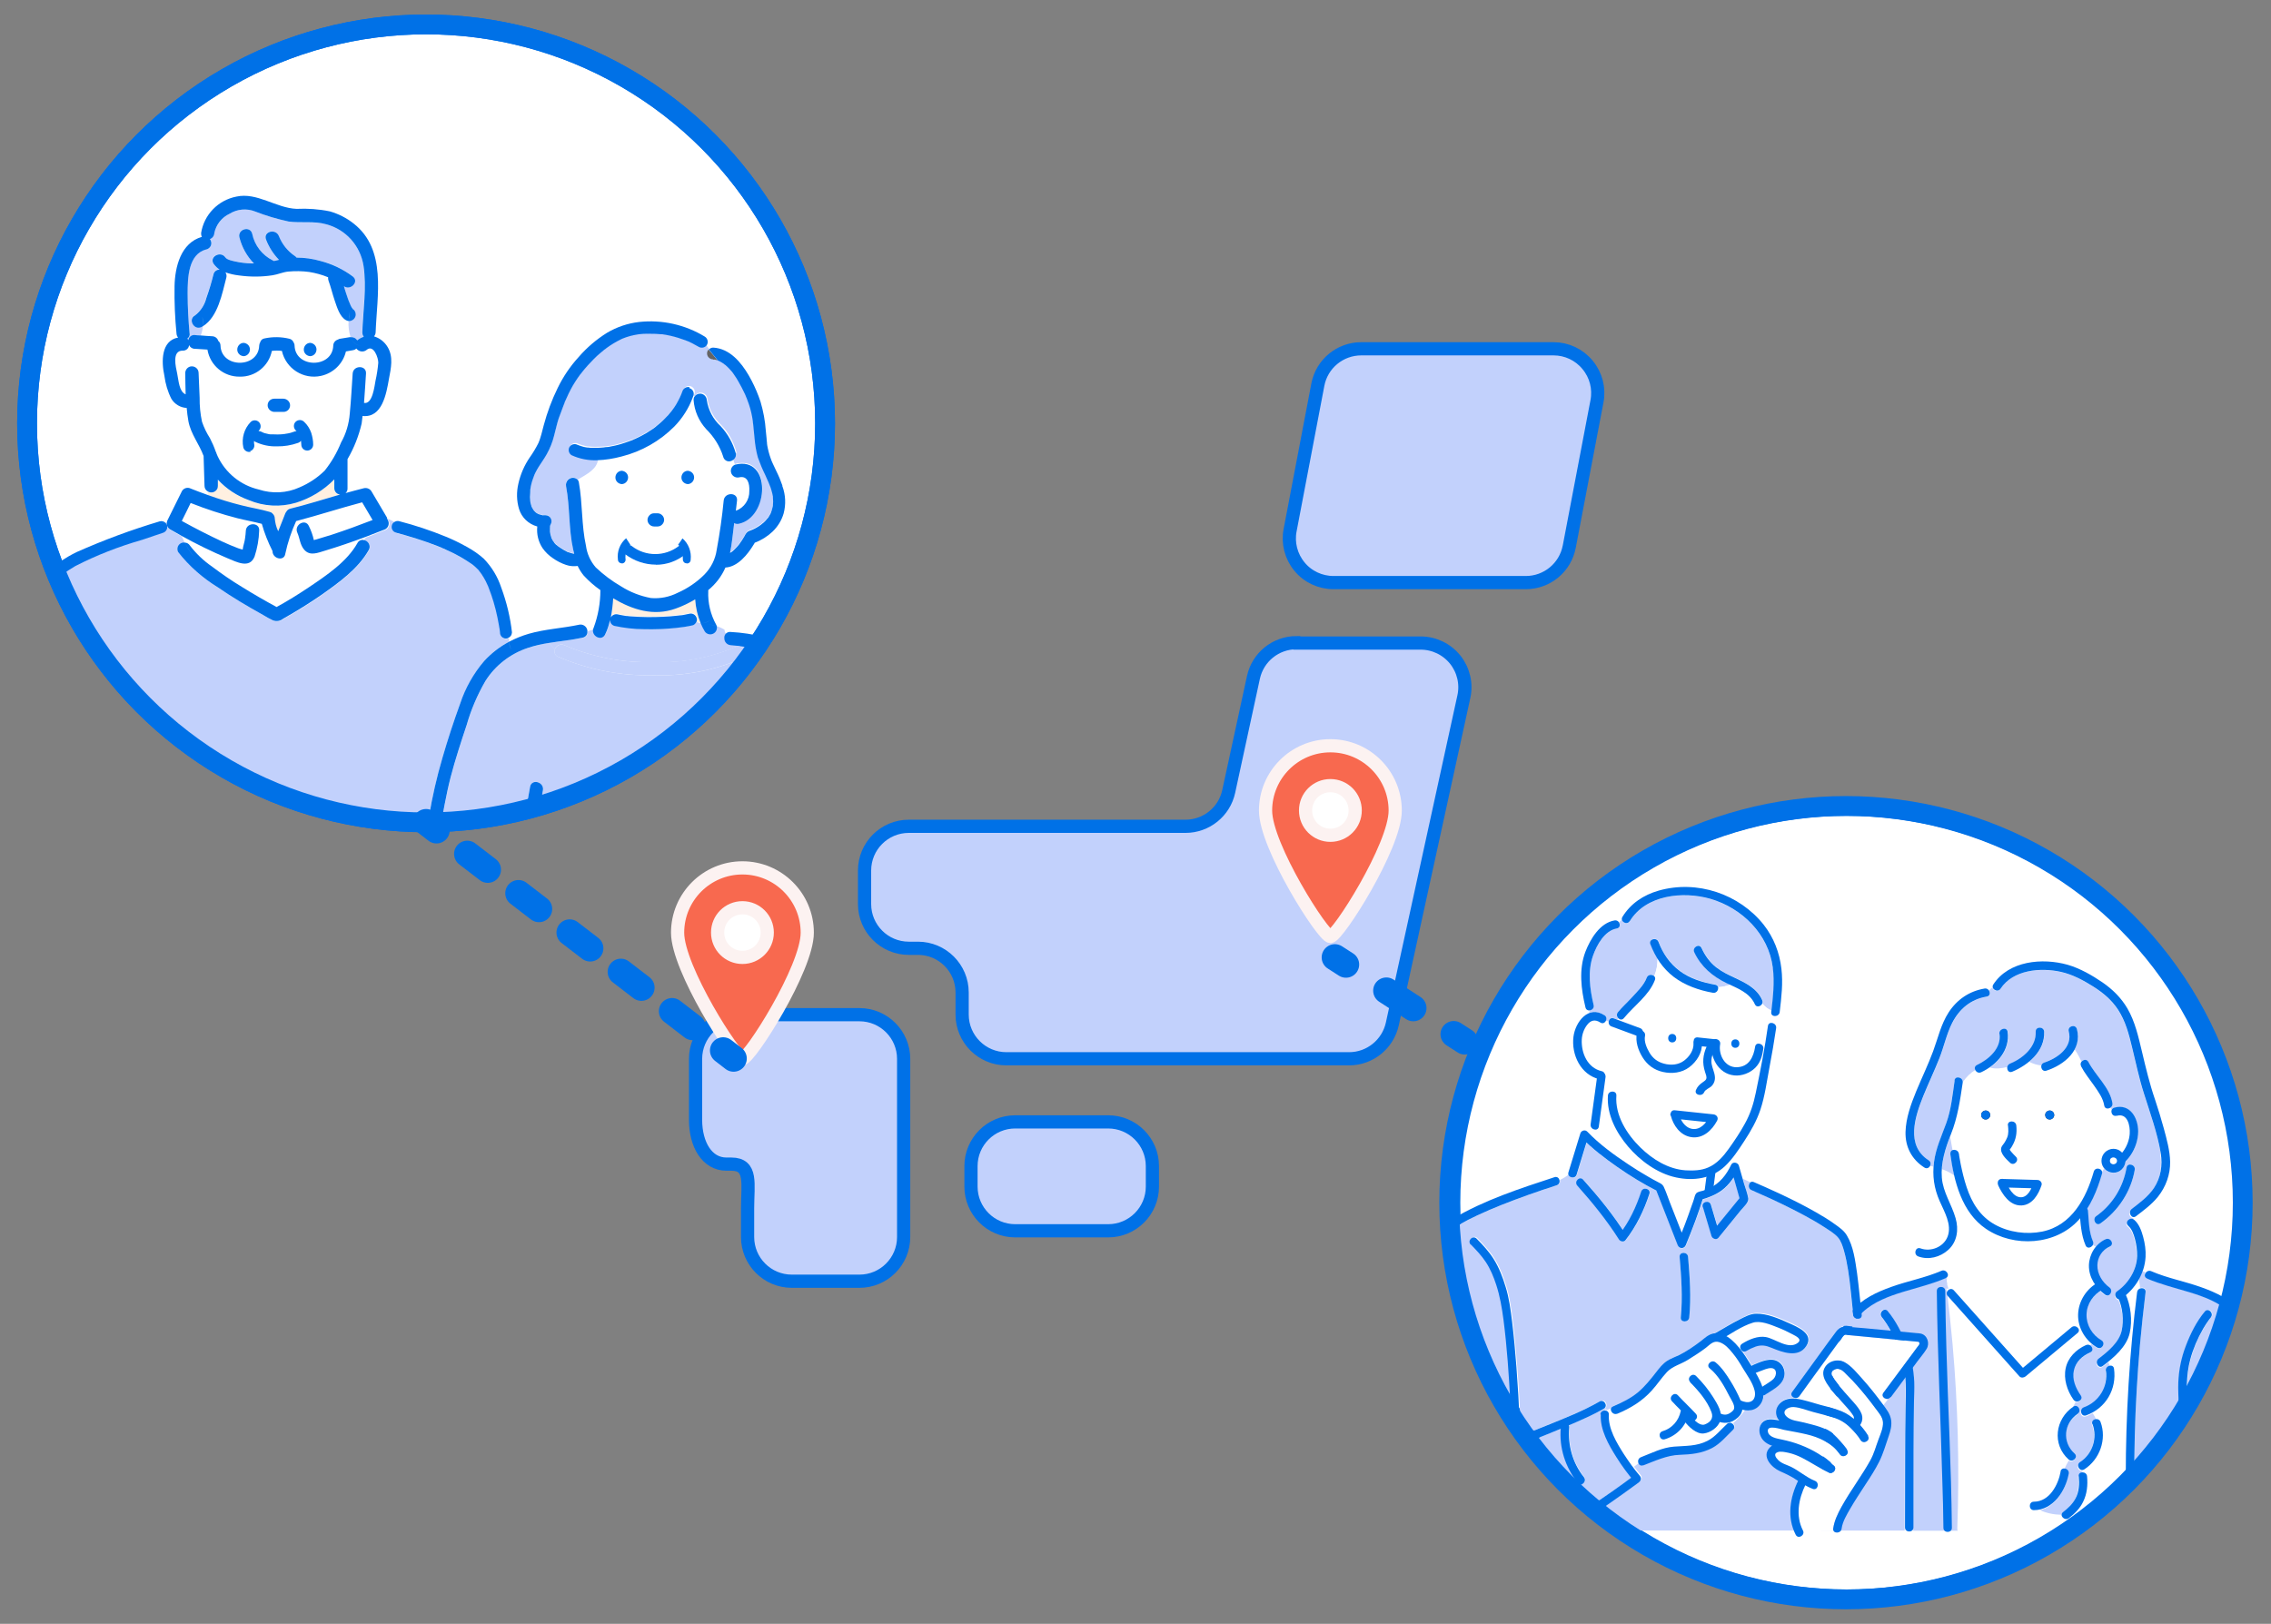
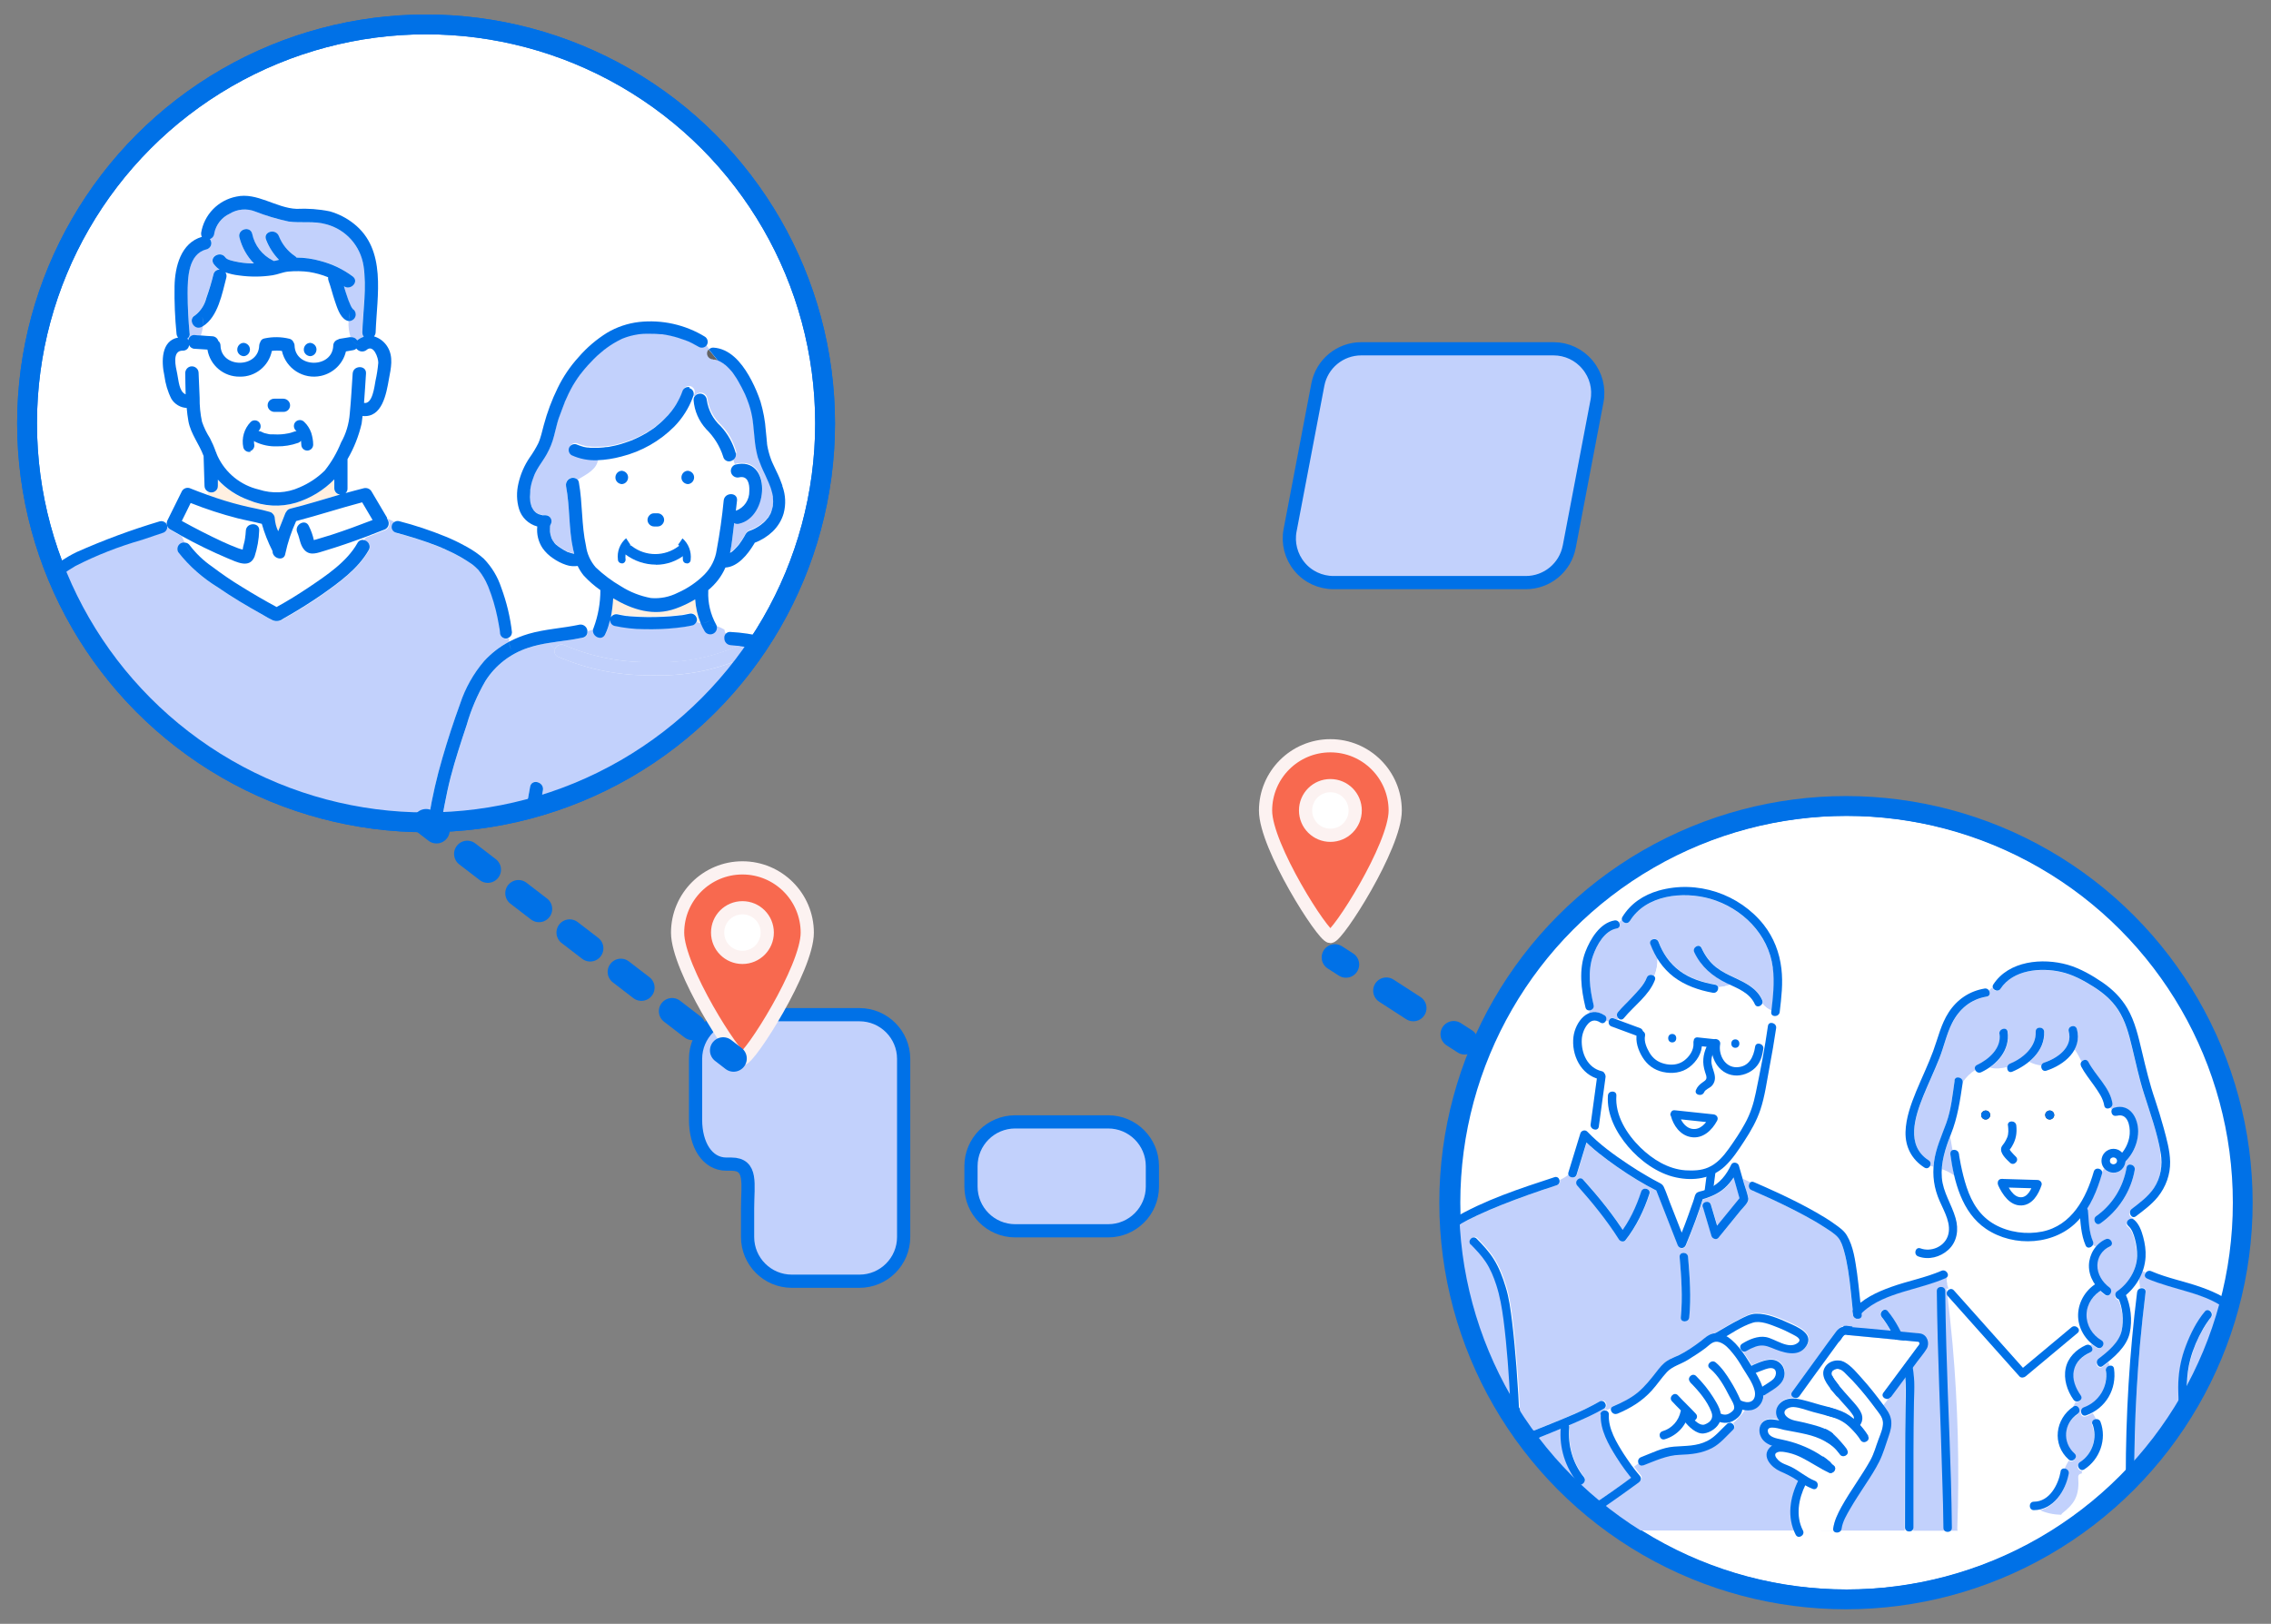
<svg xmlns="http://www.w3.org/2000/svg" id="house_online_step" width="172" height="123" viewBox="0 0 172 123">
  <rect x="0" y="0" width="172" height="123" fill="#808080" stroke="none" />
  <defs>
    <style>.cls-1{fill:#646464;}.cls-2,.cls-3{fill:#fff;}.cls-4{stroke-dasharray:1.96 2.93;}.cls-4,.cls-5,.cls-6,.cls-7,.cls-3,.cls-8{stroke:#0071e7;}.cls-4,.cls-9,.cls-6,.cls-7,.cls-8{fill:none;}.cls-4,.cls-7,.cls-8{stroke-linecap:round;stroke-linejoin:round;stroke-width:2px;}.cls-5,.cls-6,.cls-10,.cls-3{stroke-miterlimit:10;}.cls-5,.cls-11{fill:#c2d1fc;}.cls-12{clip-path:url(#clippath-1);}.cls-6,.cls-3{stroke-width:1.5px;}.cls-7{stroke-dasharray:2.43 3.64;}.cls-13{fill:#333;}.cls-14{fill:#0071e7;}.cls-15{fill:#fff0e1;}.cls-16{clip-path:url(#clippath);}.cls-10{fill:#f8694f;stroke:#fcf2f1;}</style>
    <clipPath id="clippath">
      <circle class="cls-9" cx="32.27" cy="32.07" r="30.22" />
    </clipPath>
    <clipPath id="clippath-1">
      <circle class="cls-9" cx="139.9" cy="91.1" r="30.05" />
    </clipPath>
  </defs>
  <rect class="cls-9" width="172" height="123" />
  <path class="cls-5" d="M87.28,89.88c0,1.85-1.5,3.35-3.35,3.35h-7.04c-1.85,0-3.35-1.5-3.35-3.35v-1.55c0-1.85,1.5-3.35,3.35-3.35h7.04c1.85,0,3.35,1.5,3.35,3.35v1.55Z" />
  <path class="cls-5" d="M56.62,76.86h-.59c-1.85,0-3.35,1.5-3.35,3.35v4.62c0,1.85.86,3.35,2.34,3.35h.37c1.6,0,1.23,1.5,1.23,3.35v2.17c0,1.85,1.5,3.35,3.35,3.35h5.12c1.85,0,3.35-1.5,3.35-3.35v-13.49c0-1.85-1.5-3.35-3.35-3.35h-8.47Z" />
-   <path class="cls-5" d="M98.2,48.68c-1.58,0-2.94,1.1-3.27,2.64l-1.87,8.63c-.33,1.54-1.7,2.64-3.27,2.64h-20.96c-1.85,0-3.35,1.5-3.35,3.35v2.54c0,1.85,1.5,3.35,3.35,3.35h.69c1.85,0,3.35,1.5,3.35,3.35v1.67c0,1.85,1.5,3.35,3.35,3.35h25.96c1.57,0,2.93-1.1,3.27-2.63l5.42-24.8c.22-.99-.03-2.02-.66-2.81-.64-.79-1.6-1.25-2.61-1.25h-9.38Z" />
  <path class="cls-5" d="M118.85,41.41c-.3,1.58-1.68,2.72-3.29,2.72h-14.56c-1,0-1.95-.44-2.58-1.21-.64-.77-.9-1.79-.71-2.76l2.1-11.02c.3-1.58,1.68-2.72,3.29-2.72h14.56c1,0,1.94.44,2.58,1.22.64.77.9,1.78.71,2.76l-2.1,11.02Z" />
  <path class="cls-2" d="M100.76,63.27c-1.04,0-1.88-.84-1.88-1.88s.84-1.88,1.88-1.88,1.88.84,1.88,1.88-.84,1.88-1.88,1.88Z" />
  <path class="cls-10" d="M100.76,56.49c-2.71,0-4.91,2.2-4.91,4.91s4.36,9.54,4.91,9.54,4.91-6.83,4.91-9.54-2.2-4.91-4.91-4.91ZM100.76,63.27c-1.04,0-1.88-.84-1.88-1.88s.84-1.88,1.88-1.88,1.88.84,1.88,1.88-.84,1.88-1.88,1.88Z" />
  <path class="cls-2" d="M56.23,72.52c-1.04,0-1.88-.84-1.88-1.88s.84-1.88,1.88-1.88,1.88.84,1.88,1.88-.84,1.88-1.88,1.88Z" />
  <path class="cls-10" d="M56.23,65.74c-2.71,0-4.91,2.2-4.91,4.91s4.36,9.54,4.91,9.54,4.91-6.83,4.91-9.54-2.2-4.91-4.91-4.91ZM56.23,72.52c-1.04,0-1.88-.84-1.88-1.88s.84-1.88,1.88-1.88,1.88.84,1.88,1.88-.84,1.88-1.88,1.88Z" />
  <circle class="cls-3" cx="32.27" cy="32.07" r="30.22" />
  <g class="cls-16">
    <path id="_パス_18657" class="cls-2" d="M26.41,24.32c-.08,0-.15-.03-.22-.07-.49-.28-.68-1-.85-1.48-.17-.5-.29-1.02-.47-1.51-.03-.08-.04-.17-.03-.26-.46-.18-.94-.31-1.43-.4-.53-.08-1.06-.09-1.59-.03-.4.04-.78.21-1.19.28-.85.13-1.71.14-2.56.01-.34-.04-.68-.12-1.01-.23.08.12.11.26.07.4-.31,1.18-.63,2.96-1.76,3.67-.02.25-.08.5-.17.74.29.02.58.03.87.06.21,0,.39.15.45.35.1.09.16.22.17.36.06,1.73,2.87,1.73,2.93,0,0-.09.02-.17.07-.24.04-.16.18-.29.35-.31.62-.14,1.26-.13,1.87.03.14.04.25.13.31.26.05.08.08.17.08.26.06,1.73,2.87,1.73,2.93,0,0-.22.15-.41.36-.46.04-.03.09-.05.15-.06.25-.04.5-.08.74-.12.02,0,.05,0,.07,0-.13-.4-.18-.81-.15-1.23h.01ZM18.45,26.97c-.28-.01-.49-.25-.48-.53.01-.26.22-.46.48-.48.28.01.49.25.48.53-.01.26-.22.46-.48.48ZM23.49,26.97c-.28-.01-.49-.25-.48-.53.01-.26.22-.46.48-.48.28,0,.5.22.5.5,0,.28-.23.5-.5.5Z" />
    <path id="_パス_18658" class="cls-11" d="M27.53,20.12c-.24-1.51-1.34-2.74-2.82-3.13-.93-.26-1.9-.08-2.85-.21-.86-.19-1.71-.44-2.54-.76-.63-.25-1.35-.19-1.93.17-.6.29-1.02.84-1.16,1.48-.01.2-.14.37-.33.44.17.21.14.51-.07.68-.05.04-.12.08-.19.09-1.39.35-1.44,2.18-1.43,3.34,0,1.02.06,2.04.15,3.06.02.16-.05.31-.17.4.04.04.06.08.08.12.02-.24.22-.41.45-.4,0,0,.02,0,.02,0,.15,0,.31.02.46.03.09-.24.15-.49.17-.74l-.1.06c-.57.31-1.07-.56-.51-.87.43-.33.73-.8.86-1.32.21-.59.39-1.19.54-1.8.05-.22.24-.36.46-.35-.17-.11-.32-.25-.44-.42-.38-.53.49-1.03.87-.51.13.19.52.26.73.31.4.09.8.14,1.21.15h.23c-.53-.55-.91-1.23-1.1-1.97-.15-.63.82-.89.97-.27.18.87.75,1.61,1.55,2.01.04.01.07.03.1.05.12-.03.25-.06.38-.09-.43-.44-.76-.96-.98-1.53-.24-.6.73-.86.97-.27.24.61.66,1.14,1.21,1.51.05.03.09.08.13.12.62,0,1.23.09,1.82.26.89.22,1.72.62,2.45,1.18.49.4-.19,1.09-.68.73.05.17.1.34.15.5.08.28.18.55.3.82.04.11.09.21.15.31.03.05.1.1.04.07.24.15.31.46.16.7-.1.15-.26.24-.44.24-.03.41.03.83.15,1.23.2-.02.39.07.49.24.15-.12.32-.21.5-.27-.08-.09-.12-.21-.11-.33.06-1.66.34-3.4.09-5.06h0Z" />
    <path id="_パス_18660" class="cls-2" d="M27.76,26.5c-.23.19-.57.15-.76-.08,0,0-.01-.01-.02-.02-.06.06-.14.11-.22.12-.19.03-.37.06-.57.1-.32,1.34-1.66,2.16-3,1.84-.92-.22-1.64-.95-1.85-1.88-.25-.03-.51-.03-.76,0-.24,1.15-1.26,1.96-2.43,1.95-1.21,0-2.24-.86-2.45-2.05l-.96-.06c-.19,0-.35-.12-.43-.28-.02.25-.23.43-.48.42-.84-.01-.53,1.22-.42,1.74s.15,1.37.64,1.57c-.02-.55-.02-1.11-.03-1.64.01-.28.25-.49.53-.48.26.01.46.22.48.48.01.63.04,1.26.08,1.89,0,.61.06,1.23.18,1.83.15.44.35.85.6,1.24.17.33.32.67.44,1.02.03.05.05.1.06.15.03.06.05.13.08.19.6,1.28,1.75,2.21,3.12,2.53,1.01.33,2.11.28,3.08-.16.71-.3,1.36-.73,1.91-1.27.52-.64.93-1.36,1.24-2.13.37-.68.6-1.42.66-2.19.1-1.01.15-2.02.22-3.04.04-.64,1.05-.64,1.01,0-.05.74-.09,1.49-.15,2.23.64.12.79-1.27.87-1.68.11-.45.18-.9.21-1.36,0-.36-.35-1.43-.88-.98h0ZM20.77,30.2h.7c.28,0,.5.22.5.5s-.22.5-.5.5h-.7c-.28,0-.5-.22-.5-.5s.22-.5.5-.5h0ZM23.26,34.13c-.25,0-.45-.2-.45-.45,0-.09-.01-.17-.02-.26v-.03c-.06.07-.14.13-.23.16-.51.18-1.05.27-1.59.26-.57.02-1.14-.11-1.66-.35-.03-.01-.05-.03-.08-.06,0,.06,0,.11,0,.17,0,.02,0,.04.01.06.06.24-.1.49-.34.54-.23.05-.46-.08-.53-.31-.15-.7.06-1.43.56-1.94.18-.17.47-.16.64.02.16.17.16.44,0,.61-.02.01-.03.03-.04.05.08,0,.16.02.23.06l.08.04h0s.1.03.15.06c.11.03.22.06.34.08.03,0,.06.01.09.01.02,0,.04,0,.06,0h.03s.06,0,.09,0c.12,0,.25.01.37.01.13,0,.26,0,.4-.02.06,0,.11-.01.17-.02h0s.07-.01.1-.02c.22-.04.43-.1.64-.17.04-.01.09-.02.13-.02-.02-.02-.04-.04-.06-.06-.17-.18-.16-.47.02-.64.17-.16.44-.16.61,0,.24.23.42.51.53.82.1.29.15.59.15.9,0,.25-.2.45-.45.45,0,0,0,0,0,0v.02Z" />
    <path id="_パス_18661" class="cls-2" d="M47.97,33.27c.07-.03,0,0-.02,0,0,0,.02,0,.02,0Z" />
    <path id="_パス_18665" class="cls-2" d="M55.95,41.25s0-.01,0-.01c0,0,0,.01,0,.01Z" />
    <path id="_パス_18668" class="cls-2" d="M58.41,38.82v-.02s-.01.04-.01.04c0,0,0-.01.01-.02Z" />
    <path id="_パス_18669" class="cls-2" d="M23.08,41.65c-.33-.37-.34-.87-.53-1.3-.26-.58.6-1.1.87-.51.17.34.3.7.38,1.07.15-.03.28-.08.42-.12.31-.09.61-.19.92-.28,1.05-.34,2.08-.71,3.11-1.12-.26-.45-.53-.89-.79-1.34-1.68.44-3.33.98-5,1.42-.37.79-.65,1.62-.82,2.47-.08.61-.97.39-.97-.19,0,0,0-.01-.01-.03-.33-.65-.6-1.34-.8-2.04-.6-.15-1.23-.26-1.83-.42-1.21-.31-2.4-.7-3.56-1.16-.22.45-.45.91-.67,1.36,1.01.56,2.03,1.09,3.08,1.57.39.18.78.35,1.19.5.1.03.23.06.34.1.04-.28.15-.57.18-.85.03-.19.05-.4.06-.59.05-.64,1.05-.64,1.01,0-.01.67-.13,1.33-.35,1.97-.38.95-1.37.41-2.06.12-1.18-.5-2.33-1.06-3.45-1.68.08.17.15.34.24.5.16,0,.3.09.39.22.47.62,1.03,1.15,1.67,1.59.72.55,1.49,1.05,2.26,1.54.86.53,1.74,1.05,2.64,1.53.84-.46,1.65-.97,2.45-1.5,1.32-.89,2.87-1.92,3.67-3.34.09-.17.27-.27.46-.24.06-.07.1-.15.16-.22-1,.37-2.01.73-3.04,1.03-.54.16-1.12.44-1.57-.06l-.02.02Z" />
    <path id="_パス_18670" class="cls-11" d="M32.66,72.58c-.72-.75-1.19-1.7-1.34-2.73-.09-1.19,0-2.39.28-3.55.28-1.48.64-2.95.89-4.44.25-1.5.59-2.99,1.02-4.46.4-1.38.86-2.75,1.34-4.1.4-1.18,1.02-2.28,1.82-3.23.53-.6,1.17-1.1,1.89-1.46,0-.09-.01-.18-.01-.27-.06.03-.13.05-.19.06-.24,0-.44-.2-.45-.44h0v-.02c-.01-.08-.02-.16-.03-.24-.05-.31-.1-.61-.17-.92-.16-.77-.39-1.52-.67-2.25h0s-.02-.05-.03-.08c-.02-.04-.04-.09-.06-.13-.04-.09-.08-.17-.12-.26-.09-.18-.19-.35-.3-.51-.06-.08-.12-.16-.17-.24.07.12,0,0-.03-.03-.03-.03-.05-.07-.08-.1-.12-.13-.24-.25-.38-.35-.02-.01-.06-.05-.08-.06-.02-.01-.04-.03-.06-.04l-.15-.1c-.1-.07-.21-.14-.31-.2-.23-.14-.46-.27-.7-.4s-.49-.25-.75-.36c-.08-.03-.15-.06-.22-.1,0,0-.08-.03-.07-.03-.01,0-.03-.01-.04-.02-.13-.06-.26-.1-.39-.16-1-.38-2.02-.71-3.06-.98-.24-.07-.37-.31-.32-.55.03-.12.11-.21.21-.27-.19-.1-.38-.19-.58-.28l.08.15c.14.24.05.55-.19.69-.03.02-.07.04-.11.05-.47.19-.94.37-1.42.55-.06.08-.1.15-.16.22.28.02.49.27.46.54,0,.07-.03.14-.06.2-.8,1.41-2.24,2.45-3.54,3.37-.95.67-1.94,1.28-2.95,1.84-.21.18-.51.22-.77.12-.26-.12-.51-.26-.75-.41-1.17-.65-2.32-1.34-3.42-2.09-1.15-.7-2.16-1.59-2.99-2.65-.26-.38.11-.75.48-.73-.08-.17-.17-.33-.24-.5-.31-.17-.6-.33-.9-.51-.18-.11-.28-.32-.23-.53l-.24.02c.06.06.11.13.13.21.06.24-.08.49-.32.55-.52.19-1.04.36-1.57.53-1.75.5-3.45,1.16-5.07,1.99-.71.41-1.37.9-1.96,1.46-.48.44-.91.93-1.29,1.46-.84,1.41-1.34,2.99-1.45,4.63-.31,2.47-.51,4.95-.66,7.43-.15,2.46-.31,4.93-.41,7.4-.08,2.02-.1,4.03.02,6.05.11,1.97.34,3.94.6,5.89l.23,1.68c.02.25.06.5.12.75.15.48.31.96.46,1.44.1.33.21.67.31.99.03,0,.06,0,.08,0,1.2,0,2.39-.19,3.58-.19.25,0,.45.2.45.45v.07c.3-.09.59-.21.86-.37l-.04-.81c-.08-1.45-.19-2.9-.29-4.35s-.2-2.88-.25-4.33c-.06-1.62-.01-3.24-.01-4.87s-.01-3.18-.06-4.78c-.04-1.5-.1-3.01-.19-4.51-.1-1.86-.24-3.71-.37-5.56,0-.25.2-.45.45-.45.25,0,.45.2.45.45.07.96.14,1.91.2,2.87.11,1.62.21,3.23.28,4.85.06,1.48.1,2.95.12,4.42.02,1.76.01,3.52,0,5.28,0,1.34.03,2.68.1,4.02.09,1.5.19,3.02.3,4.52.09,1.25.18,2.52.22,3.78,0,.07,0,.14,0,.21v.03s.01.08.02.12c.02.09.05.19.08.28.01.04.03.08.04.12,0,.01,0,.02,0,.03s0,0,.01.03c.08.17.17.33.28.48.01.01.02.03.03.04,0,0,.01.01.01.02.03.03.06.06.08.1.06.06.12.12.18.17h.01s.04.04.06.05c.03.02.06.04.1.06.02.02.05.03.08.03.02,0,.04.01.06.02.06.01.12.03.18.03h0s.09.01.14.01c.54.06,1.08.08,1.62.1.8.03,1.61.05,2.41.06,1,.01,2,.02,3,.03,1.12,0,2.23,0,3.36-.01,1.16,0,2.32-.03,3.47-.05,1.12-.02,2.25-.05,3.37-.08,1.01-.03,2.02-.07,3.03-.11.82-.04,1.66-.08,2.48-.15.32-.03.64-.05.96-.08.13-.01.27-.03.4-.05h.08l.16-.02c.15-.02.3-.05.45-.1,0,0,0-.02,0-.03.02-.06.04-.13.06-.19.05-.17.08-.35.11-.53.04-.22.08-.44.11-.67.02-.12.03-.24.06-.37,0-.06.01-.11,0-.01,0-.03,0-.06.01-.09,0-.06.02-.13.03-.19.14-1.08.24-2.17.34-3.25.05-.55.1-1.1.14-1.65,0-.25.2-.44.45-.45.25,0,.45.2.45.45-.01.15-.02.3-.03.44-.08.94-.16,1.86-.25,2.8-.11,1.07-.22,2.16-.42,3.22-.05.34-.14.67-.27.98-.07.16-.2.28-.36.34,0,.19,0,.39-.01.58.22-.02.42.14.45.36,0,0,0,0,0,.01h.28s0-.08.01-.11c.07-.24.31-.38.55-.32l.49.12c-.02-.09-.03-.18-.03-.27.04-.57.13-1.13.26-1.68.25-1.4.56-2.78.82-4.18.03-.23.25-.39.48-.36.02,0,.05,0,.07.02.12-.64.22-1.28.31-1.93-1.84-1.28-3.53-2.75-5.06-4.38v-.02ZM4.69,52.86c-.22.12-.49.05-.62-.16-.14-.24-.3-.48-.46-.71-.37-.54-.76-1.07-1.14-1.6-.34-.45-.65-.91-.94-1.39-.12-.22-.05-.49.16-.62.22-.12.49-.05.62.16.14.24.3.48.46.71.37.54.76,1.07,1.14,1.6.34.45.65.91.94,1.39.12.22.05.49-.16.62Z" />
    <path id="_パス_18671" class="cls-15" d="M49.19,39.03c.1-.09.22-.14.35-.15h.26c.28,0,.5.22.5.5,0,.13-.06.26-.15.35-.1.09-.22.14-.35.15h-.26c-.28,0-.5-.22-.5-.5,0-.13.06-.26.15-.35Z" />
    <path id="_パス_18672" class="cls-15" d="M48.81,41.48c.48.29,1.09.29,1.57,0,.57-.31,1.07.55.51.87-.8.46-1.79.46-2.59,0-.57-.31-.06-1.19.51-.87h0Z" />
    <path id="_パス_18673" class="cls-2" d="M55.93,36.18c-.27.06-.54-.11-.61-.38-.05-.23.06-.47.28-.57-.05-.12-.1-.24-.13-.36-.2.15-.49.11-.64-.1-.04-.05-.07-.12-.08-.18-.25-.79-.69-1.5-1.28-2.07-.56-.61-.89-1.39-.96-2.21,0-.07,0-.13.03-.19-.02-.03-.03-.05-.06-.08-.31.82-.78,1.57-1.39,2.2-1.11,1.11-2.49,1.9-4.01,2.28-.6.16-1.21.26-1.83.28-.08.77-.85,1.12-1.54,1.55.04.06.07.13.08.19.3,1.59.19,3.23.54,4.81.09.6.35,1.17.74,1.63.57.56,1.21,1.04,1.91,1.43.69.44,1.46.75,2.27.89.7.06,1.4-.08,2.03-.4.75-.33,1.44-.8,2.02-1.38.5-.51.83-1.16.93-1.87.24-1.23.4-2.49.53-3.74.06-.64,1.07-.64,1.01,0-.03.26-.06.52-.09.78.63-.23,1.03-.83,1.02-1.5.03-.53-.11-1.2-.78-1.03h0Z" />
    <path id="_パス_18674" class="cls-11" d="M52.93,26.25c-.17-.1-.33-.19-.51-.28-.1-.05-.2-.1-.3-.14l-.08-.03s-.08-.03-.12-.05c-.18-.07-.37-.14-.56-.19-.39-.12-.79-.21-1.2-.27h-.01s-.04,0-.06,0c-.06,0-.1-.01-.16-.01-.1,0-.19-.02-.29-.02-.2-.01-.4-.01-.6-.01-.19,0-.38.01-.57.03-.03,0-.06,0-.09.01-.04,0-.08.01-.12.02-.09.01-.18.03-.27.05-.19.04-.37.09-.55.15-.09.03-.18.06-.27.1-.01,0-.03.01-.04.02h-.01s-.08.04-.12.06c-.38.18-.74.4-1.07.65-.03.03-.07.05-.1.08,0,0-.01.01-.02.01-.02,0-.03.02-.04.03-.01.01-.03.03-.05.04l-.25.21c-.17.15-.33.3-.49.45-.31.31-.61.64-.88.98-.03.04-.06.08-.09.12,0,0-.01.02-.02.02-.01.02-.03.04-.05.06-.06.08-.12.17-.18.25-.13.19-.26.38-.37.58-.23.4-.44.81-.61,1.24h0s-.01.04-.01.04c0,0-.02.06-.03.08l-.06.15c-.04.1-.08.21-.12.32-.09.22-.17.44-.25.67-.14.44-.24.89-.35,1.32-.12.48-.31.95-.55,1.38-.19.33-.4.62-.6.94-.1.15-.19.3-.26.46-.02.05-.05.1-.07.15-.01.03-.02.05-.03.08h0c-.03.08-.06.15-.08.23-.1.27-.17.55-.21.84v.03s0,.07,0,.1c0,.07-.01.14-.01.21,0,.15,0,.28,0,.43,0,.04.03.17,0,.03,0,.03,0,.06.01.09.01.06.03.12.04.19.01.07.04.13.06.19h0s.02.06.03.08c.03.06.06.11.1.17.02.02.03.04.05.07h0s.09.09.14.14h0l.07.05s.12.06.17.09c0,0,.02,0,.03,0,.03.01.06.02.09.03.04.01.08.02.12.03.02,0,.12.04.06.01-.01,0-.01,0-.02,0h0s.03,0,.04,0h.18c.25,0,.45.22.45.47,0,.07-.02.15-.06.21,0,0-.01.02-.02.03-.01.04-.03.07-.03.11,0,.02-.03.13-.01.06s0,.05,0,.07v.28h0s.01.08.02.12c.02.08.04.16.06.24.01.03.02.07.03.1,0,0,0,.01,0,.02h0c.03.07.07.15.11.21.02.03.03.06.06.08,0,.01.02.03.03.04v.03c.09.09.17.16.26.23.01.01.02.02.03.03-.01-.01.05.03.06.04.06.04.12.08.18.12.13.08.26.16.4.23.03.02.08.03.11.06,0,0,.01,0,.02,0h0c.07.03.14.05.21.07s.14.03.2.05h.06c-.03-.1-.06-.21-.08-.31-.35-1.59-.25-3.22-.54-4.81-.05-.28.13-.56.42-.61.17-.03.35.02.47.15.69-.42,1.46-.78,1.54-1.55-.67.03-1.34-.1-1.95-.38-.21-.13-.29-.4-.16-.62.13-.21.4-.29.62-.16h0s.05.03.08.03h0c.06.02.12.04.18.06.13.04.27.07.41.1.03,0,.07,0,.1.01h.03l.23.02c.16,0,.33.01.49,0s.31-.01.46-.03c.08,0,.16-.02.24-.03-.16.02,0,0,.03,0s.07-.01.1-.01c.33-.05.66-.13.98-.23.17-.05.34-.1.51-.17l.27-.1s.06-.02.08-.03c.02-.01.04-.02.06-.03.34-.14.66-.31.98-.5.16-.09.31-.19.46-.3l.23-.17s.12-.1.07-.06.06-.04.07-.06c.29-.23.55-.48.8-.76.07-.08.13-.15.19-.23.01-.01.1-.12.06-.07s.04-.06.06-.08c.11-.15.21-.3.31-.46.1-.16.18-.33.26-.49.02-.05.04-.09.06-.14,0-.02.02-.04.03-.06.03-.08.06-.17.1-.26.07-.24.31-.38.55-.32.24.07.38.31.32.55-.02.05-.03.1-.06.15.02.03.03.05.06.08.12-.25.43-.36.68-.24.17.08.28.25.29.43.11.76.49,1.46,1.05,1.98.55.57.94,1.27,1.14,2.04.05.22-.06.44-.25.55.04.12.08.24.13.36l.06-.02c2.74-.67,2.57,4,.26,4.48-.12.02-.25,0-.36-.05,0,.04-.01.08-.01.12-.09.69-.15,1.43-.3,2.14.03-.02.06-.03.1-.06l.07-.05s.02-.01.03-.02c.11-.09.22-.19.31-.31l.15-.17s.04-.05.06-.08h0c.13-.18.26-.37.37-.57.1-.18.16-.33.38-.41.07-.03.14-.05.21-.08h0s.07-.03.11-.05c.09-.04.18-.09.26-.14.1-.06.2-.12.29-.19.02-.01.04-.03.06-.05,0,0,.01,0,.01-.01l.15-.12c.1-.09.19-.19.28-.3,0,0,0-.01.01-.01h0l.06-.08c.04-.06.07-.11.1-.17.03-.06.07-.13.1-.19,0-.02.02-.06.02-.05h0s.03-.08.04-.11c.03-.07.05-.15.06-.23,0-.04.02-.08.03-.12v-.03c.02-.19.02-.39,0-.58v-.04s0-.03,0-.05c0-.05-.02-.1-.03-.15-.02-.1-.05-.21-.08-.31-.03-.11-.07-.21-.11-.33-.02-.05-.04-.1-.06-.15,0-.03-.02-.05-.03-.08h0c-.09-.21-.19-.42-.28-.63-.21-.42-.39-.86-.55-1.31-.13-.47-.22-.94-.25-1.43-.03-.24-.05-.48-.07-.71-.01-.13-.03-.27-.04-.4,0-.05-.01-.11-.02-.16h0s0-.07-.01-.1c-.06-.41-.15-.81-.28-1.2-.05-.15-.1-.3-.16-.44-.03-.08-.06-.16-.1-.24,0-.01-.01-.03-.01-.03-.01-.03-.03-.08-.05-.11-.14-.32-.31-.64-.49-.94-.09-.15-.19-.31-.29-.46-.03-.04-.06-.08-.08-.12-.01-.02-.03-.03-.04-.05,0,0,0,0,0-.01-.04-.06-.09-.11-.14-.17-.11-.13-.23-.25-.35-.36-.03-.03-.07-.06-.1-.09-.01-.02-.03-.03-.05-.03-.07-.06.02.02.02.01s-.17-.12-.19-.13c-.07-.04-.14-.08-.21-.12-.01,0-.13-.06-.06-.03s-.03-.01-.06-.02c.05.07.1.13.15.2-.05-.07-.1-.14-.15-.2h0c-.07-.03-.15-.05-.22-.06h-.01s-.08,0-.11,0c-.25,0-.45-.2-.45-.45,0-.11.04-.22.12-.3-.08-.09-.14-.19-.21-.28-.15.13-.36.15-.53.06h0Z" />
    <path id="_パス_18675" class="cls-15" d="M20.39,38.78c.09.02.16.07.23.13.11.09.17.22.17.36.03.34.12.67.26.98.17-.44.36-.88.52-1.31.02-.06.05-.11.09-.16.06-.12.18-.21.31-.24,1.27-.33,2.52-.71,3.77-1.07-.25-.02-.44-.23-.44-.48v-.67c-.81.82-1.81,1.42-2.9,1.77-1.18.35-2.44.28-3.58-.2-.9-.32-1.71-.85-2.36-1.55v.48c.02.27-.2.49-.47.5-.09,0-.18-.02-.26-.07v.29c.84.29,1.68.55,2.53.77.7.18,1.42.29,2.11.49h0Z" />
    <path id="_パス_18676" class="cls-11" d="M65.19,64.8c-.21-.91-.43-1.81-.64-2.71-.4-1.67-.82-3.34-1.25-5-.4-1.74-.88-3.46-1.46-5.15-.38-1.24-1.26-2.26-2.43-2.81-.71-.3-1.46-.53-2.22-.68-.17.38-.41.72-.71,1,.02.18-.09.35-.26.42-2.1.91-4.38,1.35-6.67,1.28-2.5.06-4.99-.42-7.29-1.41-.21-.08-.32-.33-.23-.54,0,0,0-.02.01-.03-.15-.15-.3-.31-.44-.47-.54.08-1.07.21-1.59.37-1.34.44-2.48,1.33-3.24,2.52-.61,1.04-1.08,2.16-1.41,3.31-.44,1.31-.87,2.63-1.22,3.97-.36,1.38-.58,2.78-.85,4.19-.26,1.36-.59,2.7-.82,4.06-.24,1.03-.26,2.1-.06,3.13.34.94.94,1.77,1.71,2.41,2,1.82,4.1,3.51,6.3,5.07.24.19.28.54.09.78,0,0-.02.02-.02.03.38.35.72.73,1.21.58-.06-.06-.1-.12-.12-.2-.08-.47.04-.96.33-1.34.35-.58.75-1.13,1.2-1.64.47-.56.96-1.1,1.49-1.6.17-.17.35-.34.53-.5-1.51-1.29-3.06-2.53-4.56-3.83-.49-.42.22-1.13.71-.71,1.66,1.43,3.36,2.79,5.02,4.22.2.2.19.52,0,.72-.03.03-.06.05-.1.07-.08.04-.15.09-.22.14.16.18.31.36.45.55.12-.13.31-.17.46-.09.63.26,1.32.35,1.96.55.82-1.21,2.63-.76,3.91-1.1.21-.07.45.03.55.23.05-.04.1-.09.15-.13l-.22-.18s-.01-.01-.02-.02c-.27-.07-.43-.35-.37-.62.02-.08.06-.16.12-.22,1.67-1.71,3.55-3.19,5.22-4.9.45-.46,1.16.25.71.71-1.53,1.57-3.23,2.94-4.79,4.47,1.26.95,2.42,2.03,3.47,3.22.19.23.15.57-.08.75,0,0,0,0-.01,0,.09.17.17.35.26.52,2.06-1.61,4.26-3.11,6.01-5.07.82-.89,1.46-1.94,1.86-3.08.22-.55.33-1.15.31-1.75-.08-.62-.35-1.21-.45-1.84-.04-.3.17-.58.47-.62.11-.02.22,0,.32.05-.08-.3-.17-.59-.26-.89-.19.19-.49.2-.69,0-.06-.06-.11-.14-.13-.23h.01ZM39.35,69.58c-.66-.13-1.35.04-1.87.46-.47.44-1.19-.27-.71-.71.78-.68,1.84-.94,2.85-.72.63.15.36,1.12-.27.97h0ZM41.12,59.86c-.29,1.65-.59,3.3-.88,4.96-.11.64-1.08.37-.97-.27.29-1.65.59-3.3.88-4.96.11-.64,1.08-.37.97.27ZM58.1,65.62c-.23-1.97-.46-3.93-.69-5.9-.08-.64.93-.64,1.01,0,.23,1.97.46,3.93.69,5.9.08.64-.93.64-1.01,0ZM61.67,68.54c-.78-.45-1.72-.54-2.56-.24-.27.07-.54-.1-.61-.37-.06-.26.09-.52.34-.6,1.11-.37,2.33-.25,3.34.35.52.37.02,1.25-.51.87Z" />
    <path id="_パス_18677" class="cls-11" d="M44.13,48.3c-.83.18-1.69.26-2.54.4.14.16.28.33.44.47.1-.28.41-.42.69-.31.01,0,.02,0,.04.02,2.14.91,4.46,1.34,6.79,1.28,2.11.08,4.22-.32,6.16-1.15.28-.12.61.01.73.29.02.05.04.1.04.16.3-.28.54-.62.71-1-.61-.12-1.22-.21-1.84-.26-.27-.02-.47-.24-.48-.51-.18-.1-.37-.19-.55-.26.04.28-.15.54-.43.58-.2.03-.39-.06-.5-.22-.12-.19-.22-.39-.3-.6-.11,0-.23-.03-.33-.08-.06.11-.16.2-.28.23-.4.09-.8.15-1.2.19-.82.09-1.64.12-2.46.1-.76,0-1.52-.08-2.26-.25-.2-.06-.33-.24-.33-.45-.08.38-.21.75-.37,1.1-.26.53-.99.16-.92-.35-.14.05-.29.1-.44.13.04.24-.11.46-.35.51,0,0,0,0,0,0h-.02Z" />
    <path id="_パス_18678" class="cls-15" d="M51.17,46.05c-1.67.6-3.27.09-4.73-.78-.03.49-.09.97-.18,1.45.1-.19.32-.28.53-.23.17.04.35.08.52.1.04,0,.09.02.13.02-.06,0-.08-.01-.04,0h.05s.04,0,.06,0c.1.01.19.02.29.03.8.07,1.61.08,2.41.03.38-.02.77-.05,1.15-.09.05,0,.11-.01.16-.02h.03c.08-.01.15-.02.23-.03.15-.03.29-.06.44-.09.24-.06.49.08.55.32.03.11.02.23-.03.33.1.05.21.08.33.08-.24-.58-.38-1.19-.42-1.82-.47.28-.96.51-1.48.7h0Z" />
    <path id="_パス_18679" class="cls-14" d="M27.53,40.9c-.26.35-.51.7-.77,1.08.26-.38.51-.73.77-1.08-.19-.03-.38.07-.46.24-.8,1.42-2.35,2.45-3.67,3.34-.79.53-1.61,1.04-2.45,1.5-.89-.48-1.77-.99-2.64-1.53-.78-.47-1.53-.99-2.26-1.54-.64-.44-1.2-.98-1.67-1.59-.08-.13-.23-.22-.39-.22.2.39.44.75.71,1.08-.28-.33-.52-.7-.71-1.08-.27-.04-.51.15-.55.42-.01.11,0,.22.07.32.83,1.06,1.85,1.95,2.99,2.65,1.1.76,2.25,1.44,3.42,2.09.24.15.49.29.75.41.26.1.55.06.77-.12,1.01-.57,2-1.18,2.95-1.84,1.3-.92,2.74-1.95,3.54-3.37.14-.24.05-.55-.2-.69-.06-.03-.13-.06-.2-.06h0Z" />
    <path id="_パス_18680" class="cls-14" d="M29.33,39.24c-.12-.06-.24-.12-.35-.17.12.06.24.12.35.17-.4-.68-.8-1.35-1.2-2.03-.12-.19-.35-.28-.57-.23-.46.12-.93.24-1.39.37.1-.09.16-.22.15-.36v-2.21c.49-.84.85-1.75,1.07-2.7.03-.19.05-.38.07-.57,1.49.16,1.8-1.68,2-2.82.15-.8.35-1.65-.1-2.4-.23-.39-.6-.68-1.03-.81.07-.09.12-.2.12-.31.1-2.79.86-6.26-1.67-8.24-.53-.42-1.14-.73-1.8-.92-.83-.17-1.67-.23-2.52-.19-1.55-.06-2.99-1.27-4.55-.93-1.39.27-2.46,1.37-2.68,2.77,0,.1.01.19.06.28-1.59.46-2.04,2.26-2.07,3.74-.02,1.2.03,2.4.15,3.6.01.11.05.21.12.29-1.28.23-1.28,1.8-1.04,2.89.08.61.25,1.2.53,1.75.25.41.69.67,1.16.69.03.34.07.68.13,1.01.18.96.82,1.73,1.15,2.63.02.76.05,1.52.07,2.27,0,.18.1.34.26.42l-.03-.87.03.87c.23.14.53.07.68-.16.05-.08.07-.17.07-.26v-.48c.64.7,1.45,1.23,2.34,1.55,1.13.48,2.4.55,3.58.2,1.1-.34,2.1-.95,2.9-1.77v.67c0,.25.19.46.44.48-1.25.36-2.51.76-3.77,1.07-.14.03-.25.12-.31.24-.04.05-.07.1-.09.16-.16.43-.35.87-.52,1.31-.15-.31-.23-.64-.26-.98,0-.14-.07-.27-.17-.36-.06-.07-.14-.11-.23-.13-.69-.2-1.41-.31-2.11-.49-.85-.21-1.69-.47-2.52-.77l.02.44-.02-.44c-.48-.17-.96-.35-1.43-.54-.22-.06-.45.03-.57.23-.36.73-.73,1.46-1.09,2.2-.03.05-.04.1-.05.16.16-.01.32-.05.48-.1-.15.05-.32.09-.48.1-.04.21.05.42.23.53.3.17.6.34.9.51-.13-.31-.25-.62-.35-.93.1.31.22.62.35.93,1.12.62,2.27,1.18,3.45,1.68.69.28,1.68.83,2.06-.12.21-.64.33-1.3.35-1.97.05-.64-.96-.64-1.01,0-.01.19-.03.4-.06.59-.03.28-.15.57-.18.85-.11-.03-.24-.06-.34-.1-.4-.15-.8-.32-1.19-.5-1.05-.49-2.07-1.01-3.08-1.57.23-.45.45-.91.67-1.36,1.16.46,2.35.85,3.56,1.16.6.15,1.23.26,1.83.42.2.71.47,1.39.8,2.04,0,.01,0,.02.01.03,0,.58.89.8.97.19.18-.85.46-1.68.82-2.47,1.68-.44,3.33-.98,5-1.42.26.45.53.89.79,1.34-1.03.4-2.07.78-3.11,1.12-.31.1-.61.19-.92.28-.14.04-.28.09-.42.12-.08-.37-.21-.73-.38-1.07-.27-.59-1.14-.08-.87.51.19.43.2.93.53,1.3.44.49,1.02.22,1.57.06,1.03-.31,2.04-.66,3.04-1.03.09-.13.19-.26.28-.41h0c-.09.14-.19.28-.28.41.48-.18.95-.37,1.42-.55.27-.08.42-.36.34-.63-.01-.04-.03-.07-.04-.1l-.08-.15h.01ZM18.31,41.83,14.36,25.29c-.09-1.01-.15-2.04-.15-3.06,0-1.16.04-3,1.43-3.34.26-.07.42-.33.35-.59-.02-.07-.05-.13-.09-.19.19-.07.32-.24.33-.44.13-.65.56-1.2,1.16-1.48.58-.36,1.3-.42,1.93-.17.82.32,1.67.57,2.54.76.95.13,1.92-.06,2.85.21,1.48.39,2.58,1.62,2.82,3.13.25,1.66-.03,3.4-.09,5.06,0,.12.04.24.11.33-.18.06-.35.15-.5.27-.1-.17-.3-.26-.49-.24.11.4.49.67.9.66-.42.01-.79-.26-.9-.66-.02,0-.05,0-.07,0-.25.04-.5.08-.74.12-.05,0-.1.03-.15.06-.21.06-.36.25-.36.46-.06,1.73-2.87,1.73-2.93,0,0-.09-.03-.18-.08-.26-.06-.13-.17-.23-.31-.26-.61-.15-1.25-.16-1.87-.03-.17.02-.31.14-.35.31-.04.07-.07.16-.07.24-.06,1.73-2.87,1.73-2.93,0,0-.14-.06-.27-.17-.36-.06-.2-.24-.34-.45-.35-.29-.02-.58-.03-.87-.06-.06.16-.12.31-.2.46.08-.15.14-.31.2-.46-.15,0-.31-.02-.46-.03-.23-.03-.45.14-.48.37,0,0,0,.02,0,.02-.02-.04-.05-.09-.08-.12.13-.09.2-.25.17-.4h-.01ZM24.59,35.65c-.55.54-1.2.97-1.91,1.27-.97.44-2.07.49-3.08.16-1.37-.32-2.52-1.25-3.12-2.53-.03-.06-.05-.13-.08-.19-.01-.05-.03-.1-.06-.15-.12-.35-.27-.69-.44-1.02-.25-.39-.45-.8-.6-1.24-.13-.6-.19-1.22-.18-1.83-.03-.63-.06-1.26-.08-1.89-.01-.28-.25-.49-.53-.48-.26.01-.46.22-.48.48.01.54.01,1.09.03,1.64-.5-.2-.53-1.05-.64-1.57s-.42-1.75.42-1.74c.25.01.46-.17.48-.42.08.17.24.28.43.28l.96.06c.2,1.2,1.24,2.07,2.45,2.05,1.17.03,2.2-.8,2.43-1.95.25-.03.51-.03.76,0,.3,1.34,1.63,2.19,2.97,1.89.93-.21,1.66-.92,1.88-1.85.19-.03.37-.06.57-.1.09-.02.16-.06.22-.12.18.24.51.3.76.12,0,0,.01-.01.02-.02.53-.44.89.62.88.98-.04.46-.11.91-.21,1.36-.08.41-.22,1.8-.87,1.68.06-.74.1-1.49.15-2.23.04-.64-.96-.64-1.01,0-.07,1.01-.12,2.03-.22,3.04-.06.77-.28,1.52-.66,2.19-.31.77-.72,1.48-1.24,2.13h0ZM26.16,38.26,23.8,40.94" />
    <path id="_パス_18681" class="cls-14" d="M18.45,25.97c-.28.01-.49.25-.48.53.01.26.22.46.48.48.28-.01.49-.25.48-.53-.01-.26-.22-.46-.48-.48Z" />
    <path id="_パス_18682" class="cls-14" d="M23.49,25.97c-.28.01-.49.25-.48.53.01.26.22.46.48.48.28-.01.49-.25.48-.53-.01-.26-.22-.46-.48-.48Z" />
    <path id="_パス_18683" class="cls-14" d="M20.77,31.2h.7c.28,0,.5-.22.5-.5,0-.27-.23-.49-.5-.5h-.7c-.28,0-.5.22-.5.5,0,.27.23.49.5.5Z" />
    <path id="_パス_18684" class="cls-14" d="M18.93,34.18c.24-.07.38-.31.32-.55,0-.02,0-.04-.01-.06,0-.06,0-.11,0-.17.02.02.05.04.08.06.52.25,1.08.37,1.66.35.54.01,1.08-.08,1.59-.26.09-.03.17-.09.23-.16v.03c0,.09.01.17.02.26,0,.25.2.45.45.45.25,0,.45-.2.45-.45,0-.31-.06-.61-.15-.9-.11-.31-.29-.6-.53-.82-.17-.18-.45-.19-.64-.02-.18.17-.19.45-.02.64,0,0,.02.02.02.02l.06.06s-.09,0-.13.02c-.21.08-.42.14-.64.17-.04,0-.07.01-.1.02h0c-.06,0-.11.01-.17.02-.13.01-.26.02-.4.02-.12,0-.25,0-.37-.01-.03,0-.06,0-.09,0h-.03s-.06,0-.06,0c-.03,0-.06,0-.09-.01-.11-.02-.23-.05-.34-.08-.05-.02-.1-.03-.15-.06h0l-.08-.04c-.07-.04-.15-.05-.23-.06.01-.01.03-.03.04-.05.17-.18.16-.47-.02-.64-.17-.16-.44-.16-.61,0-.5.51-.71,1.24-.56,1.94.07.24.31.38.55.32v-.02Z" />
    <path id="_パス_18685" class="cls-14" d="M38.78,47.94c-.13-1.18-.41-2.33-.82-3.44-.27-.82-.72-1.56-1.32-2.18-.39-.35-.83-.65-1.29-.9-.52-.29-1.05-.55-1.59-.77-1.15-.47-2.32-.86-3.52-1.17-.12-.03-.24-.02-.35.05l.88.44-.88-.44c-.11.06-.19.15-.21.27-.07.24.08.49.32.55,0,0,0,0,0,0,1.04.28,2.06.6,3.06.98.13.05.26.1.39.16.01,0,.03.01.04.02-.01,0,.06.03.07.03.08.03.15.06.22.1.25.11.5.23.75.36.24.12.47.26.7.4.1.06.21.13.31.2l.15.1s.04.03.06.04c0,0,.06.04.08.06.14.11.26.23.38.35.03.03.06.06.08.1s.1.15.03.03c.05.08.12.16.17.24.11.16.21.34.3.51.04.08.08.17.12.26.02.04.04.09.06.13.01.03.02.05.03.08h0c.29.73.51,1.48.67,2.25.06.31.12.61.17.92.01.08.02.16.03.24v.02h0c0,.24.21.44.45.44.07,0,.13-.02.19-.06,0-.25-.03-.49-.11-.73.08.24.11.48.11.73.16-.07.26-.23.26-.4h0ZM37.88,47.91" />
    <path id="_パス_18686" class="cls-14" d="M44.49,47.79c-.18.05-.36.08-.54.12.18-.03.36-.07.54-.12-.02-.28-.27-.5-.55-.48-.03,0-.05,0-.07.01-1.27.27-2.59.33-3.83.69-.51.15-1.01.35-1.48.6.01.21.07.42.17.6-.11-.18-.17-.39-.17-.6-.71.37-1.35.87-1.89,1.46-.81.95-1.43,2.05-1.82,3.23-.49,1.35-.94,2.72-1.34,4.1-.43,1.46-.77,2.95-1.02,4.46-.25,1.49-.61,2.95-.89,4.44-.27,1.16-.37,2.36-.28,3.55.14,1.03.62,1.99,1.34,2.73,1.53,1.64,3.22,3.1,5.06,4.38.03-.23.06-.46.1-.7-.02.1-.19.19-.1.28-.1-.1.08-.19.1-.28h0c-.03.24-.06.47-.1.7.73.55,1.47,1.09,2.18,1.64.16.14.42.13.56-.04,0,0,.01-.01.02-.02-.16-.16-.35-.29-.55-.39.2.1.39.23.55.39.21-.23.19-.58-.04-.79,0,0-.02-.02-.03-.02-2.2-1.56-4.3-3.26-6.3-5.07-.77-.64-1.37-1.47-1.71-2.41-.2-1.04-.18-2.1.06-3.13.23-1.37.56-2.71.82-4.06.27-1.4.49-2.8.85-4.19.35-1.34.78-2.65,1.22-3.97.33-1.16.81-2.27,1.41-3.31.75-1.19,1.9-2.08,3.24-2.52.52-.17,1.05-.29,1.59-.37-.06-.06-.1-.12-.16-.19.05.06.1.12.16.19.85-.14,1.71-.22,2.54-.4.24-.04.4-.27.35-.5,0,0,0,0,0,0h.02Z" />
    <path id="_パス_18687" class="cls-14" d="M66.61,66.9c-.24.2-.05-.62-.45-2.37-.59-2.53-1.21-5.05-1.86-7.56-.41-1.61-.93-3.19-1.55-4.73-.43-1.33-1.34-2.45-2.54-3.15-1.53-.72-3.18-1.13-4.87-1.22-.24-.03-.45.14-.48.37,0,.04,0,.08,0,.12.39.23.81.41,1.25.53-.44-.12-.86-.3-1.25-.53,0,.27.21.49.48.51.62.05,1.23.14,1.84.26.05-.11.1-.22.13-.34-.04.12-.08.23-.13.34.76.15,1.5.38,2.22.68,1.17.55,2.05,1.57,2.43,2.81.58,1.69,1.07,3.41,1.46,5.15.43,1.66.8,3.24,1.32,4.89.29.94.39,1.8.58,2.55.28,1.15.41,2.43.67,2.21" />
    <path id="_パス_18688" class="cls-14" d="M49.54,38.88c-.13,0-.26.05-.35.15-.09.09-.15.22-.15.35,0,.27.23.5.5.5h.26c.13,0,.26-.05.35-.15.09-.09.15-.22.15-.35,0-.27-.23-.5-.5-.5h-.26Z" />
    <path id="_パス_18690" class="cls-1" d="M54.01,27.24s.07,0,.11,0h.01c.08.01.15.04.22.06h0c-.21-.28-.46-.55-.68-.83-.08.08-.12.19-.12.3,0,.25.2.44.45.45h0Z" />
    <path id="_パス_18691" class="cls-14" d="M59.26,36.79c-.13-.38-.28-.74-.46-1.1-.08-.17-.16-.34-.24-.51-.03-.08-.08-.16-.11-.24,0-.01,0-.02-.01-.03h0c-.02-.06-.04-.1-.06-.16-.12-.33-.21-.67-.27-1.01l-.02-.15s0-.04,0-.06c-.01-.1-.03-.21-.03-.31l-.06-.6c-.05-.74-.19-1.48-.4-2.19-.18-.55-.41-1.09-.68-1.61-.52-.99-1.3-2.12-2.45-2.42-.15-.04-.3-.06-.45-.07-.13,0-.25.05-.33.15.22.28.46.55.68.83.02,0,.12.06.06.02l.06.03c.07.03.14.08.21.12.02.01.19.12.19.13,0,0-.09-.07-.02-.01.01.02.03.03.05.03.04.03.07.06.1.09.12.11.24.23.35.36.05.06.1.11.14.17,0,0,0,.01,0,.01.01.02.03.03.04.05.03.04.06.08.08.12.11.15.2.3.29.46.18.31.34.62.49.94.01.03.03.08.05.11,0,.01.01.03.01.03.03.08.06.16.1.24.06.15.11.29.16.44.13.39.22.79.28,1.2,0,.03,0,.06.01.09h0c0,.06.01.11.02.17.01.13.03.27.04.4.02.24.05.48.07.71.04.48.12.96.25,1.43.16.45.34.89.55,1.31.1.21.19.42.28.63h0s.02.05.03.08c.02.05.04.1.06.15.04.1.08.21.11.33s.06.2.08.31c.01.05.02.1.03.15,0,.02,0,.03,0,.05v.04c.02.19.02.39,0,.58v.03s-.02.08-.03.12l-.06.23s-.03.08-.04.11h0s0,.01,0,.02c0,0,0,.01-.01.02h0c-.03.08-.06.14-.1.2s-.07.12-.1.17l-.06.08h-.01c-.09.12-.18.22-.28.31l-.15.12s-.01,0-.01.01c-.02.01-.04.03-.06.05-.09.07-.19.13-.29.19-.08.05-.17.1-.26.14-.03.01-.07.03-.11.05h0c-.07.03-.14.05-.21.08-.22.08-.28.23-.38.41-.11.2-.24.39-.37.57h0s-.04.05-.06.08l-.15.17c-.1.11-.2.21-.31.31,0,0-.02.01-.03.02l-.07.05s-.06.04-.1.06c.15-.71.21-1.46.3-2.14,0-.04.01-.08.01-.12.11.06.24.08.36.05,2.31-.49,2.47-5.14-.26-4.48-.02,0-.04.01-.06.02.1.25.27.47.5.62-.23-.15-.4-.37-.5-.62-.25.12-.36.42-.24.67.1.21.34.33.57.28.67-.16.81.5.78,1.03.02.67-.39,1.27-1.02,1.5.03-.26.06-.52.09-.78.06-.64-.94-.64-1.01,0-.12,1.25-.3,2.5-.53,3.74-.1.71-.43,1.36-.93,1.87-.58.58-1.27,1.05-2.02,1.38-.63.32-1.33.46-2.03.4-.81-.15-1.58-.45-2.27-.89-.69-.4-1.33-.88-1.91-1.43-.4-.46-.66-1.03-.74-1.63-.35-1.58-.25-3.22-.54-4.81-.01-.07-.04-.14-.08-.19-.2.12-.39.25-.57.4.18-.15.37-.28.57-.4-.2-.21-.53-.21-.74,0-.12.12-.18.3-.15.47.3,1.59.19,3.23.54,4.81.02.1.05.21.08.31h-.06c-.07-.02-.14-.03-.2-.05s-.14-.05-.21-.07h0s-.01,0-.02,0c-.04-.02-.08-.03-.11-.06-.14-.07-.27-.14-.4-.23-.06-.04-.12-.08-.18-.12-.01,0-.07-.06-.06-.04-.01-.01-.03-.03-.03-.03-.09-.06-.18-.14-.25-.23,0-.01,0-.02-.01-.03,0-.01-.02-.03-.03-.04-.02-.03-.03-.06-.06-.08-.04-.07-.08-.14-.11-.21h0s0-.01,0-.02c-.01-.03-.03-.06-.03-.1-.03-.08-.05-.16-.06-.24,0-.04-.01-.08-.02-.12h0v-.03c0-.09,0-.17,0-.26,0-.02.02-.13,0-.07s.01-.05.01-.06c0-.04.02-.08.03-.11,0-.01.01-.03.02-.03.12-.22.05-.5-.17-.62-.07-.04-.14-.06-.22-.06h-.18s-.03,0-.04,0c0,0,.01,0,.02,0,.06.03-.03,0-.06-.01-.04,0-.08-.02-.12-.03s-.06-.02-.09-.03c0,0-.02,0-.03,0-.05-.03-.12-.06-.17-.09-.02-.01-.05-.03-.07-.05h0s-.1-.09-.14-.14h0s-.03-.04-.05-.07c-.03-.06-.07-.11-.1-.17,0-.02-.02-.04-.03-.06h0c-.02-.08-.04-.15-.06-.21s-.03-.12-.04-.19c0-.03,0-.06-.01-.09.03.14,0,.01,0-.03-.01-.14-.02-.29,0-.43,0-.07,0-.14.01-.21,0-.03,0-.07,0-.1v-.03c.04-.29.11-.57.21-.84.03-.08.06-.15.08-.22h0s.02-.06.03-.08c.02-.05.04-.1.07-.15.08-.16.17-.32.26-.46.2-.31.42-.62.6-.94.24-.43.43-.9.55-1.38.12-.44.21-.89.35-1.32.08-.23.16-.44.25-.67.04-.1.08-.21.12-.32l.06-.15s.02-.06.03-.08v-.03s.01-.01.01-.01c.18-.42.38-.84.61-1.24.12-.2.24-.39.37-.58.06-.08.12-.17.18-.25.01-.02.03-.04.05-.06l.02-.02s.06-.08.09-.12c.27-.34.57-.67.88-.98.16-.16.32-.31.49-.45l.25-.21s.03-.03.05-.04c.01-.01.03-.02.04-.03,0,0,.02-.01.02-.01.03-.03.07-.05.1-.08.34-.25.7-.47,1.07-.65.04-.02.08-.04.12-.06h.01s.03-.01.04-.02c.09-.03.18-.07.27-.1.18-.06.36-.11.55-.15.09-.02.18-.03.27-.05.04,0,.08-.01.12-.02.03,0,.06,0,.09-.01.19-.02.38-.03.57-.03.2,0,.4,0,.6.01.1,0,.19.01.29.02.06,0,.1.01.16.01.02,0,.04,0,.06,0h.01c.41.06.81.15,1.2.27.19.06.37.12.56.19.04.01.08.03.12.05.03,0,.05.02.08.03.1.04.2.09.3.14.17.09.34.18.51.28.17.09.38.07.53-.06-.1-.16-.2-.32-.27-.49.08.17.17.34.27.49.04-.03.06-.06.08-.1.12-.21.05-.49-.16-.62-1.49-.91-3.25-1.3-4.98-1.11-.86.1-1.69.38-2.43.82-.8.5-1.53,1.12-2.15,1.84-.64.7-1.18,1.5-1.59,2.35-.44.9-.79,1.84-1.05,2.81-.06.23-.12.46-.18.69-.03.11-.06.21-.1.33-.02.06-.04.12-.06.17-.01.02-.02.05-.03.07l-.03.08c-.19.38-.41.75-.66,1.1-.41.6-.7,1.27-.86,1.98-.15.64-.14,1.3.05,1.93.2.65.72,1.14,1.38,1.32h0c-.06.58.08,1.16.4,1.64.21.3.48.56.78.76.31.22.64.39,1,.51.28.1.59.12.88.08.12.26.28.51.46.73.38.41.8.78,1.26,1.1,0,.97-.17,1.94-.51,2.85-.02.05-.04.1-.05.16.19-.07.36-.15.53-.25-.17.1-.35.18-.53.25-.07.51.67.87.92.35.17-.35.29-.72.37-1.1,0,.21.13.39.33.45.74.16,1.5.25,2.26.25.82.02,1.64-.01,2.46-.1.4-.04.8-.1,1.2-.19.12-.03.22-.12.28-.23-.09-.05-.18-.11-.25-.18.07.07.16.14.25.18.06-.1.07-.22.03-.33-.07-.24-.31-.38-.55-.32-.15.03-.29.06-.44.09-.08.01-.15.03-.23.03h-.03c-.05,0-.11.01-.16.02-.38.04-.76.08-1.15.09-.8.04-1.61.03-2.41-.03-.1,0-.19-.02-.29-.03-.02,0-.04,0-.06,0h0s-.11-.01-.13-.02c-.17-.03-.35-.06-.52-.1-.21-.05-.42.04-.53.23.09-.48.15-.96.18-1.45,1.46.87,3.06,1.38,4.73.78.51-.18,1.01-.42,1.48-.7.04.62.18,1.24.42,1.82.27,0,.52-.1.73-.26-.21.17-.46.26-.73.26.09.21.18.41.3.6.15.24.47.3.7.15.17-.11.26-.31.23-.5-.26-.11-.53-.18-.8-.21.28.03.55.1.8.21-.01-.05-.04-.1-.06-.15-.43-.78-.64-1.66-.6-2.54v-.08c.56-.46,1.01-1.04,1.3-1.71.94-.05,1.69-1,2.14-1.74.03-.05.06-.09.08-.14.51-.19.97-.48,1.36-.85.39-.38.68-.85.83-1.37.18-.68.15-1.39-.09-2.05l-.02-.03ZM43.34,41.93,46.46,46.9c-.2,0-.4,0-.5-.3.1.3.3.3.5.3ZM55.95,41.25s0-.01,0-.01c0,0,0,.01,0,.01Z" />
    <path id="_パス_18692" class="cls-14" d="M26.69,23.38c.06.03-.01-.02-.04-.07-.06-.1-.11-.2-.15-.31-.12-.26-.21-.55-.3-.82-.06-.17-.1-.33-.15-.5.49.35,1.17-.33.68-.73-.73-.55-1.56-.95-2.45-1.18-.59-.17-1.21-.26-1.82-.26-.04-.05-.08-.09-.13-.12-.55-.37-.97-.9-1.21-1.51-.24-.6-1.21-.34-.97.27.22.57.55,1.09.98,1.53-.13.03-.26.06-.38.09-.03-.02-.07-.04-.1-.05-.8-.4-1.37-1.14-1.55-2.01-.15-.63-1.12-.36-.97.27.19.74.56,1.42,1.1,1.97h-.23c-.41-.01-.81-.06-1.21-.15-.21-.05-.6-.12-.73-.31-.37-.52-1.25-.02-.87.51.12.16.27.31.44.42-.22,0-.41.14-.46.35-.15.61-.33,1.21-.54,1.8-.13.52-.43.99-.86,1.32-.57.31-.06,1.18.51.87l.1-.06c.02-.24,0-.48-.07-.71.08.23.1.47.07.71,1.13-.7,1.45-2.49,1.76-3.67.04-.14.01-.29-.07-.4.33.11.66.19,1.01.23.85.12,1.71.12,2.56-.01.4-.06.78-.24,1.19-.28.53-.05,1.07-.04,1.59.03.49.08.97.21,1.43.4-.01.09,0,.18.03.26.18.49.3,1.01.47,1.51.17.49.37,1.21.85,1.48.07.04.14.06.22.07,0-.24.02-.49.06-.73-.02.21-.05.46-.06.73.28,0,.51-.21.52-.49,0-.18-.08-.35-.24-.44h0Z" />
    <path id="_パス_18694" class="cls-1" d="M58.42,38.8s-.02.03-.02.05h0s.01-.04.02-.04h0Z" />
    <path id="_パス_18695" class="cls-11" d="M56.47,49.45c-.35.32-.79.53-1.27.58.47-.05.92-.25,1.27-.58-.03-.3-.31-.52-.61-.49-.05,0-.11.02-.16.04-1.95.83-4.05,1.22-6.16,1.15-2.33.07-4.64-.37-6.79-1.28-.27-.12-.59,0-.71.27,0,.01,0,.02-.01.03.34.38.81.61,1.32.64-.51-.03-.98-.27-1.32-.64-.1.21-.01.46.19.56,0,0,.02,0,.03.01,2.3.99,4.79,1.47,7.29,1.41,2.29.07,4.57-.37,6.67-1.28.17-.06.28-.23.26-.42h0Z" />
    <path id="_パス_18696" class="cls-14" d="M52.23,29.33c-.24-.06-.48.08-.55.32-.03.09-.06.17-.1.26,0,.02-.02.04-.03.06-.02.05-.04.09-.06.14-.08.17-.17.33-.26.49-.09.16-.2.31-.31.46-.01.02-.1.12-.06.08s-.04.06-.06.07c-.06.08-.12.15-.19.23-.25.27-.51.53-.8.76-.01.01-.12.1-.07.06s-.06.04-.07.06l-.23.17c-.15.1-.31.2-.46.3-.32.19-.64.35-.98.5-.02,0-.04.01-.06.03-.03.01-.06.02-.08.03l-.27.1c-.17.06-.34.12-.51.17-.32.1-.65.17-.98.23-.03,0-.07.01-.1.01s-.19.02-.03,0c-.08,0-.16.02-.24.03-.15.01-.31.03-.46.03s-.33,0-.49,0c-.08,0-.15-.01-.23-.02h-.03s-.07,0-.1-.01c-.14-.02-.28-.05-.41-.1-.06-.02-.12-.04-.18-.06h0s-.05-.03-.08-.03c-.22-.12-.49-.05-.62.16-.12.21-.05.49.16.62.61.28,1.28.41,1.95.38.01-.09.01-.17,0-.26,0,.09,0,.17,0,.26.62-.02,1.23-.12,1.83-.28,1.52-.38,2.91-1.17,4.01-2.28.61-.63,1.09-1.38,1.39-2.2-.1-.16-.17-.33-.21-.51.04.18.11.36.21.51.02-.05.03-.1.06-.15.06-.24-.08-.49-.32-.55v-.02ZM47.97,33.27s-.01,0-.02,0c.02,0,.09-.03.02,0Z" />
    <path id="_パス_18697" class="cls-14" d="M55.72,34.32c-.21-.76-.6-1.46-1.14-2.04-.57-.52-.94-1.22-1.05-1.98-.02-.28-.26-.5-.54-.48-.19.01-.35.12-.43.29.15.2.34.38.55.52-.21-.15-.39-.32-.55-.52-.02.06-.03.13-.03.19.06.82.4,1.6.96,2.21.59.58,1.03,1.29,1.28,2.07.05.25.29.41.53.36.07-.01.13-.04.19-.08-.07-.25-.16-.49-.27-.72.11.23.2.48.27.72.19-.11.29-.33.25-.55h-.01Z" />
    <path id="_パス_18698" class="cls-14" d="M34.92,76.49c-.25,0-.45.2-.45.45-.04.55-.09,1.1-.14,1.65-.1,1.09-.2,2.17-.34,3.25,0,.06-.02.13-.03.19,0,.03,0,.06-.01.09.01-.09,0-.03,0,.01-.01.12-.03.24-.06.37-.03.22-.07.44-.11.67-.03.18-.07.35-.11.53-.01.06-.03.13-.06.19,0,0,0,.02,0,.03-.15.04-.3.07-.45.1l-.16.02h-.08c-.13.01-.26.03-.4.05-.32.03-.64.06-.96.08-.82.06-1.66.11-2.48.15-1.01.05-2.02.08-3.03.11-1.12.03-2.25.06-3.37.08-1.16.02-2.32.03-3.47.05-1.12,0-2.23.01-3.36.01-1,0-2,0-3-.03-.8-.01-1.61-.03-2.41-.06-.54-.02-1.08-.04-1.62-.1-.05,0-.09,0-.14-.01h0c-.06,0-.12-.02-.18-.03-.02,0-.04,0-.06-.02-.03-.01-.05-.02-.08-.03s-.07-.04-.1-.06c-.02-.01-.04-.03-.06-.03h-.01c-.06-.07-.12-.13-.18-.19-.03-.03-.06-.06-.08-.1,0,0,0-.01-.01-.02,0-.01-.03-.04-.03-.04-.1-.15-.2-.31-.28-.48,0-.01-.01-.02-.01-.03,0,0,0-.02,0-.03-.01-.04-.03-.08-.04-.12-.03-.09-.06-.18-.08-.28,0-.04-.01-.08-.02-.12v-.03c0-.07,0-.14,0-.21-.04-1.26-.14-2.52-.22-3.78-.1-1.5-.21-3.01-.3-4.52-.08-1.34-.11-2.68-.1-4.02,0-1.76.01-3.52,0-5.28-.01-1.48-.05-2.95-.12-4.42-.07-1.62-.17-3.24-.28-4.85-.06-.96-.13-1.91-.2-2.87,0-.25-.2-.44-.45-.45-.25,0-.45.2-.45.45.14,1.85.27,3.71.37,5.56.08,1.5.15,3.01.19,4.51.04,1.59.06,3.18.06,4.78s-.05,3.24.01,4.87c.06,1.44.15,2.88.25,4.33.1,1.44.21,2.9.29,4.35l.04.81c.15-.08.31-.17.46-.26-.15.09-.31.17-.46.26v.06c.01.28,0,.55.05.83.06.42.2.82.41,1.18h0c.2.34.47.65.78.89.53.29,1.14.43,1.75.39.69.04,1.38.06,2.07.08.92.02,1.85.03,2.77.04,1.08,0,2.16,0,3.24,0,1.16,0,2.33-.01,3.5-.03,1.16-.01,2.32-.03,3.48-.07,1.08-.03,2.16-.06,3.25-.1.93-.03,1.85-.08,2.78-.13.69-.04,1.39-.09,2.08-.17.42-.03.85-.1,1.25-.21l.1-.04c0-.28,0-.57-.03-.85.03.28.04.57.03.85.16-.06.29-.19.36-.34.13-.32.22-.65.27-.98.19-1.07.31-2.15.42-3.22.1-.93.18-1.86.25-2.8.01-.15.02-.3.03-.44,0-.25-.2-.45-.45-.45l-.02.02ZM33.69,83.9s.02,0,.03,0c0,0-.02,0-.03,0Z" />
    <path id="_パス_18699" class="cls-14" d="M2.78,49.25c-.16-.24-.32-.47-.46-.71-.13-.21-.4-.29-.62-.16-.21.13-.29.4-.16.62.29.48.6.94.94,1.39.38.53.77,1.06,1.14,1.6.16.24.32.47.46.71.13.21.4.29.62.16.21-.13.29-.4.16-.62-.29-.48-.6-.94-.94-1.39-.38-.53-.77-1.06-1.14-1.6Z" />
    <path id="_パス_18700" class="cls-14" d="M20.51,134.81c0-.06-.01-.13-.04-.19,0-.03,0-.07,0-.1-.02-.24-.03-.49-.03-.73-.02-.85-.03-1.71-.03-2.56,0-1.22,0-2.44,0-3.66,0-1.46.02-2.91.04-4.36.01-1.54.03-3.08.06-4.62.02-1.48.04-2.96.06-4.44l.06-3.87c.01-.95.03-1.9.05-2.85.01-.69.02-1.39.03-2.08.06-2.96.15-5.91.14-8.87,0-.26,0-.52,0-.78-.11-.2-.25-.39-.41-.55.16.16.3.35.41.55,0-.46-.01-.93-.03-1.39-.01-.58-.92-.58-.9,0,.08,2.98.01,5.97-.06,8.95-.03,1.24-.05,2.47-.08,3.72-.01.87-.03,1.73-.04,2.59l-.06,3.72c-.02,1.47-.04,2.95-.06,4.42-.02,1.55-.04,3.11-.06,4.67-.01,1.49-.03,2.99-.04,4.48,0,1.28-.01,2.57-.01,3.85,0,.93,0,1.86.02,2.79,0,.28.01.58.03.86v.07c-2.24.28-4.49.5-6.74.6-.19,0-.35.13-.41.31.53.02,1.06.06,1.61.1-.55-.04-1.08-.08-1.61-.1-.09.22,0,.47.22.56.06.03.12.04.19.04,2.13-.1,4.26-.3,6.38-.55.28.96.47,1.94.6,2.93.03.28.04.56.03.84h0c-.6-.04-1.23.01-1.84.01-.71,0-1.43,0-2.15,0-.71.05-1.41.16-2.09.34-2.25.41-4.55.56-6.83.44-.95-.04-1.9-.14-2.84-.31-.01-.29.02-.57.09-.85.32-.78,1.02-1.33,1.85-1.47,1.64-.48,3.41-.34,4.87-1.37.19-.13.27-.36.2-.58-.28.02-.58.05-.87.09.29-.05.58-.08.87-.09-.05-.18-.19-.33-.37-.37-.06-3.58-.21-7.16-.41-10.73-.23-4.3-.51-8.59-.82-12.89-.29-4.1-.61-8.19-.95-12.28-.26-3.14-.52-6.28-.8-9.41-.12-1.42-.24-2.84-.39-4.26v-.06c0-.21-.15-.38-.35-.44h0s-.07-.01-.1-.01c-.25,0-.45.2-.45.45,0,0,0,0,0,0,.02.19.03.37.05.56.1-.03.21-.08.31-.12-.1.04-.2.08-.31.12.09.97.18,1.94.26,2.91l.29,3.31c-.2-.07-.42.01-.53.19-.02.04-.04.09-.06.12,0,0,0,.01-.01.02v.03s-.02.01-.02.01h0s-.07.06-.1.09c-.02.02-.05.03-.08.05,0,0-.01,0-.02.01-.01,0-.02,0-.03.01-.02,0-.04,0-.06.01h-.06s-.03,0-.04-.01h-.01s-.12-.1-.05-.02l-.1-.1h0s-.02-.02-.02-.03c-.03-.04-.06-.09-.08-.14,0-.02-.04-.08-.04-.09-.01-.03-.03-.07-.03-.1-.03-.09-.06-.17-.08-.26-.21-.79-.37-1.6-.51-2.41-.03-.22-.07-.44-.1-.66,0-.05-.01-.1-.02-.16,0-.03,0-.05,0-.08-.01-.1-.02-.19-.03-.28,0-.25-.2-.45-.45-.45-.25,0-.45.2-.45.45.1.92.26,1.84.46,2.75.09.42.19.84.31,1.25.11.53.47.97.96,1.19.51.15,1.06-.04,1.38-.47.03.43.07.85.11,1.28-.19.06-.32.23-.33.43v.1s-.03.1-.03.1h0s-.01.03-.02.04l-.04.06h0s-.06.07-.09.1c-.02.01-.04.03-.06.05-.07.05-.14.1-.21.13h-.03s-.05.02-.08.03c-.05.02-.09.03-.14.03-.02,0-.05,0-.07.01-.05,0-.09,0-.14,0h-.12s-.08-.01-.11-.02c-.12-.02-.23-.05-.34-.1-.03,0-.17-.08-.07-.02-.05-.03-.1-.05-.15-.08-.1-.05-.19-.11-.28-.17-.02-.01-.03-.03-.06-.04h0s-.07-.06-.11-.09c-.08-.08-.17-.15-.24-.24s-.14-.15-.2-.23c-.02-.02-.04-.05-.06-.08-.03-.04-.07-.09-.1-.13-.13-.18-.26-.38-.37-.58-.23-.38-.46-.77-.65-1.17-.05-.1-.09-.19-.13-.28,0-.01,0-.02-.01-.03,0,0,0-.01,0-.02-.02-.05-.04-.1-.06-.15-.06-.17-.12-.35-.17-.53-.04-.16-.08-.33-.1-.49,0-.03,0-.07-.01-.1v-.06c0-.08-.01-.16-.02-.24-.02-.33-.03-.67-.01-1.01.02-.95.06-1.89,0-2.84.7.06,1.41.08,2.11.08.34,0,.68,0,1.02-.03.25,0,.44-.2.45-.45,0-.11-.04-.22-.12-.3-.31.09-.63.14-.95.15.32,0,.64-.05.95-.15-.08-.1-.2-.16-.33-.15-.78.06-1.56.06-2.34,0-.4-.02-.8-.04-1.19-.08l-.19-.02s-.05,0-.09-.01l-.06-2.47c0-.11,0-.23-.02-.34,1.14-.01,2.28-.19,3.42-.19.22,0,.41-.16.44-.38-.29.09-.59.11-.89.08.3.03.6,0,.89-.08v-.07c0-.25-.2-.44-.45-.45-1.2,0-2.39.19-3.58.19-.03,0-.06,0-.08,0-.1-.33-.21-.67-.31-.99-.15-.48-.31-.96-.46-1.44-.06-.25-.1-.5-.12-.75l-.23-1.68c-.26-1.95-.49-3.92-.6-5.89-.12-2.02-.1-4.03-.02-6.05.1-2.47.26-4.94.41-7.4.15-2.48.35-4.96.66-7.43.12-1.63.62-3.22,1.45-4.63.37-.53.8-1.02,1.29-1.46.6-.56,1.25-1.05,1.96-1.46,1.62-.83,3.32-1.49,5.07-1.99.52-.17,1.05-.35,1.57-.53.23-.07.37-.31.32-.55-.02-.08-.07-.15-.13-.21-.34,0-.66.13-.89.38.23-.25.56-.39.89-.38-.11-.11-.28-.15-.43-.11-2.15.64-4.25,1.42-6.3,2.33-1.59.78-2.96,1.94-4.01,3.37-1.14,1.61-1.48,3.6-1.72,5.52-.34,2.79-.54,5.59-.7,8.39-.16,2.7-.35,5.4-.4,8.11-.04,2.2.06,4.41.28,6.6.11,1.15.26,2.29.4,3.44.08.66.17,1.32.26,1.98.02.25.07.5.14.74.19.58.37,1.17.55,1.75.1.3.19.6.28.89.03.1.06.19.09.29,0,.03.02.1.03.14v.24l.02.89c.01.6.03,1.21.04,1.8-.04.27.13.53.39.62.1.03.2.06.3.07.05.93.03,1.86,0,2.79-.04.74.02,1.49.18,2.22.27.88.66,1.72,1.16,2.49.46.91,1.23,1.63,2.16,2.04.56.21,1.18.2,1.72-.05.17-.08.33-.19.46-.32.06.63.11,1.26.16,1.9.33,4.02.65,8.04.94,12.05.32,4.31.6,8.62.85,12.94.21,3.84.4,7.69.48,11.53,0,.37.01.75.02,1.13-1.55.76-3.44.53-5,1.3-1.31.63-2,2.08-1.67,3.49.05.17.18.3.35.35.95.2,1.92.33,2.9.38,2.36.16,4.74.05,7.08-.35.8-.2,1.62-.34,2.45-.4.77,0,1.54,0,2.3,0,.63.04,1.26.03,1.89-.01.64-.09.75-.72.74-1.26-.06-1.24-.28-2.46-.64-3.65.19-.05.33-.22.33-.42l-.03-.06ZM20.48,134.65h0s0,.02,0,0ZM4.95,88.69,4.95,88.71h0s0,.06,0,0ZM6.06,92.69.88,83v.02s0-.13,0-.02ZM.89,83.04,1.61,85.73,6.86,94.97,6.89,94.86,19.95,139.15,20.41,134.53s-.01-.02-.02-.03c0,0,.02.02.02.03ZM20.37,134.49s-.03-.03-.06-.04c.02.01.03.03.06.04ZM20.3,134.43s-.03-.02-.05-.03c.02,0,.03.02.05.03ZM20.06,134.36s.05,0,.08.01c-.03,0-.05-.01-.08-.01ZM20.22,134.39s-.03-.01-.06-.02c.02,0,.04,0,.06.02Z" />
    <path id="_パス_18701" class="cls-14" d="M40.24,64.82c.29-1.65.59-3.3.88-4.96.11-.63-.85-.9-.97-.27-.29,1.65-.59,3.3-.88,4.96-.11.63.85.9.97.27Z" />
    <path id="_パス_18702" class="cls-14" d="M59.1,65.62c-.23-1.97-.46-3.93-.69-5.9-.08-.64-1.08-.64-1.01,0,.23,1.97.46,3.93.69,5.9.08.64,1.08.64,1.01,0Z" />
    <path id="_パス_18703" class="cls-11" d="M61.67,68.54c.53.37,1.03-.49.51-.87-1.01-.59-2.23-.72-3.34-.35-.27.08-.41.37-.33.63.08.25.34.4.6.34.85-.3,1.79-.21,2.56.24Z" />
    <path id="_パス_18704" class="cls-14" d="M66.92,68.19c-.09-.67-.37-1.31-.47-1.98-.01-.12-.08-.23-.18-.3.16.58.22,1.19.19,1.8.04-.6-.03-1.21-.19-1.8-.27-.13-.6-.02-.73.25-.05.1-.07.21-.05.32.1.62.37,1.22.45,1.84.02.6-.08,1.19-.31,1.75-.41,1.14-1.04,2.19-1.86,3.08-1.75,1.96-3.95,3.47-6.01,5.07.13.26.28.52.46.75-.18-.23-.33-.48-.46-.75-.05.04-.1.08-.15.12-.19.13-.23.39-.1.57.02.03.05.06.07.08.09-.06.17-.14.24-.22-.07.08-.15.16-.24.22.19.21.51.23.73.06.63-.49,1.28-.98,1.92-1.47-.03-.14-.03-.28-.01-.42-.02.14-.01.28.01.42,1.7-1.2,3.25-2.59,4.61-4.16.81-.97,1.43-2.08,1.81-3.29.22-.62.31-1.28.26-1.93h0Z" />
    <path id="_パス_18705" class="cls-14" d="M52.09,36.67c.28-.01.49-.25.48-.53-.01-.26-.22-.46-.48-.48-.28.01-.49.25-.48.53.01.26.22.46.48.48Z" />
    <path id="_パス_18706" class="cls-14" d="M47.09,36.67c.28-.01.49-.25.48-.53-.01-.26-.22-.46-.48-.48-.28.01-.49.25-.48.53.01.26.22.46.48.48Z" />
    <path id="_パス_18707" class="cls-14" d="M49.68,42.77c-.84,0-1.65-.28-2.32-.78-.17-.14-.2-.39-.06-.56.14-.17.39-.2.56-.06,1.04.8,2.49.8,3.54,0,.17-.14.43-.1.56.07.14.17.1.43-.07.56-.62.5-1.4.78-2.2.78h0Z" />
    <path id="_パス_18708" class="cls-14" d="M47.09,42.67c-.16,0-.29-.13-.29-.28-.08-.61.15-1.22.62-1.62l.32.49h0c-.28.3-.42.72-.36,1.13,0,.16-.12.29-.28.29,0,0,0,0,0,0Z" />
    <path id="_パス_18709" class="cls-14" d="M52,42.67h0c-.16,0-.28-.13-.28-.28,0,0,0,0,0,0,.01-.85-.35-1.12-.36-1.13l.17-.24.16-.24c.46.4.69,1.01.62,1.62,0,.16-.13.29-.29.28,0,0,0,0,0,0h0Z" />
  </g>
  <circle class="cls-6" cx="32.27" cy="32.07" r="30.22" />
  <line class="cls-8" x1="101.1" y1="72.52" x2="101.94" y2="73.06" />
  <line class="cls-7" x1="105" y1="75.04" x2="108.57" y2="77.35" />
  <line class="cls-8" x1="110.1" y1="78.34" x2="110.94" y2="78.88" />
  <line class="cls-8" x1="32.27" y1="62.28" x2="33.06" y2="62.89" />
  <line class="cls-4" x1="35.39" y1="64.68" x2="53.61" y2="78.68" />
  <line class="cls-8" x1="54.77" y1="79.57" x2="55.56" y2="80.18" />
  <g class="cls-12">
    <circle class="cls-3" cx="139.9" cy="91.1" r="30.05" />
    <path class="cls-11" d="M162.5,97.87c-.16,1.31-.3,2.63-.42,3.94-.41,4.66-.53,9.34-.36,14.02,0,.06-.01.11-.03.15h3.37s0,0,0,0c0-.74,0-1.47,0-2.21,0-2.53,0-5.05-.04-7.58,0-.49-.04-.99-.02-1.48.04-.94.24-1.88.57-2.77.34-.92.81-1.85,1.45-2.61.26-.31.72.14.45.45-.01.02-.03.03-.04.05,0,.01-.09.12-.11.15-.15.21-.3.44-.43.66-.43.72-.75,1.5-.97,2.31-.33,1.25-.26,2.5-.25,3.77.02,1.25.02,2.5.03,3.74,0,1.84.01,3.67.01,5.51,0,0,0,0,0,0h6.32s-.02-.09-.02-.14c-.19.08-.46-.01-.47-.28-.09-2.15-.18-4.31-.35-6.46-.16-1.89-.39-3.78-.76-5.64-.18-.9-.36-1.83-.65-2.7-.17-.52-.47-.97-.87-1.34-.84-.8-2-1.2-3.09-1.55-1.08-.34-2.18-.59-3.22-1.04-.2-.09-.2-.29-.1-.43-.07-.03-.15-.07-.22-.11-.08.21-.17.42-.28.61.03.23.05.46.07.68.2-.09.47,0,.44.27Z" />
    <path class="cls-2" d="M161.99,96.92c-.25.44-.58.84-.97,1.18.39.87.49,1.95.28,2.87-.19.87-.89,1.57-1.59,2.14.03.11.08.23.12.34.13,0,.25.06.28.23.19,1.36-.42,2.64-1.58,3.3.11.16.2.33.27.51.12,0,.25.07.3.22.49,1.31-.06,2.84-1.23,3.59-.05.03-.1.05-.15.05-.01.06-.01.13-.01.19.17-.01.35.09.37.3.06.66,0,1.32-.3,1.93-.24.5-.64.89-1.07,1.23-.27.21-.64-.07-.55-.32-.55,0-1.11-.12-1.6-.35-.16.04-.33.06-.51.06-.41,0-.41-.64,0-.64,1.18,0,1.84-1.3,2.03-2.29.03-.18.18-.25.32-.23.09-.22.19-.44.33-.65-.01,0-.03-.02-.04-.03-1.26-1.14-1.02-3.06.35-3.99.07-.14.14-.27.21-.41-.07-.02-.14-.06-.2-.13-.48-.69-.77-1.54-.59-2.38.18-.81.8-1.41,1.53-1.75.12-.05.23-.03.32.02.05-.04.09-.09.13-.14-.42-.35-.74-.82-.91-1.34-.09.06-.19.12-.26.19.18.09.28.33.09.5-1.29,1.15-2.58,2.29-3.88,3.44-.12.11-.34.14-.45,0-.22-.26-.44-.52-.66-.78-1.56-1.86-3.12-3.72-4.68-5.58-.19-.23,0-.54.23-.56-.14-.3-.28-.61-.46-.88-.14.04-.29.07-.43.1v.61c.16,0,.32.1.32.31.02,1.4.04,2.79.08,4.19.13,4.67.35,9.34.41,14.02h13.3s-.04-.09-.04-.15c-.05-1.32-.07-2.64-.08-3.96,0-4.68.28-9.35.86-13.99.02-.14.1-.23.2-.27-.02-.23-.05-.46-.07-.68Z" />
    <path class="cls-2" d="M148.13,97.74c.22.26.44.52.66.78,1.5,1.78,2.99,3.57,4.49,5.35,1.21-1.07,2.41-2.14,3.62-3.21.12-.1.25-.1.36-.05.08-.07.17-.13.26-.19-.09-.28-.13-.57-.13-.87.02-.92.52-1.77,1.27-2.28-.29-.42-.47-.92-.46-1.44,0-.52.21-1.04.55-1.44-.09-.03-.17-.08-.23-.14-.09.24-.44.36-.56.07-.28-.64-.36-1.36-.42-2.06-.03.04-.07.08-.1.12-1.58,1.76-4.33,2.07-6.41,1.04-.05.89-.3,1.73-1.06,2.31-.66.51-1.49.72-2.28.93-.08.02-.17.04-.25.06.19.27.32.58.46.88.08,0,.16.02.23.11Z" />
    <path class="cls-2" d="M160.32,84.52c-.3.08-.47-.25-.36-.46-.04-.06-.07-.12-.1-.17-.17.12-.44.1-.48-.16-.09-.56-.45-1.05-.77-1.51-.34-.48-.72-.94-.99-1.47-.07-.14-.04-.26.04-.35-.16-.31-.32-.63-.52-.92-.41.78-1.28,1.34-2.15,1.62-.27.09-.44-.18-.38-.4-.32-.04-.64-.13-.92-.28-.38.32-.83.58-1.28.76-.26.11-.42-.15-.37-.37-.45.11-.91.17-1.34.04-.2.14-.41.26-.63.36-.2.1-.39-.02-.46-.18-.38.22-.68.54-.94.91,0,.02,0,.05,0,.07-.2,1.34-.38,2.63-.89,3.9-.03.06-.05.12-.07.19.05.34.12.68.18,1.02.18-.06.44.03.48.28-.02-.18.02.14.03.19.03.2.07.4.11.6.11.56.25,1.12.43,1.66.12.04.25.05.4.02-.15.03-.29.02-.4-.02,0,.03.02.05.02.08.39,1.18,1.03,2.2,2.14,2.83,1.06.59,2.39.78,3.58.53,2.25-.46,3.33-2.53,3.91-4.55.1-.35.6-.26.63.05.06-.09.11-.19.17-.29-.13-.16-.21-.36-.21-.57,0-.49.41-.91.91-.91.27,0,.5.11.66.29.33-.41.53-.93.57-1.43.04-.61-.16-1.59-.98-1.36ZM150.39,84.8c-.19,0-.34-.16-.34-.34,0-.18.16-.34.34-.34.19,0,.34.16.34.34,0,.18-.16.34-.34.34ZM151.58,86.95c.04-.14.14-.23.22-.35.09-.13.17-.28.23-.43.12-.3.09-.6.06-.91-.04-.41.6-.4.64,0,.06.58-.02,1.06-.32,1.57-.04.07-.08.15-.14.21-.02.02-.04.04-.04.06.04.07.09.13.14.19.1.12.21.24.33.35.29.29-.16.74-.45.45-.27-.27-.77-.71-.66-1.13ZM154.61,89.78c-.22.69-.69,1.5-1.51,1.53-.88.04-1.46-.84-1.78-1.54-.02-.05-.03-.09-.03-.14-.01-.16.08-.33.28-.34.05-.01.1-.01.14,0,.86.03,1.72.05,2.58.08.2,0,.37.2.31.4ZM155.24,84.8c-.19,0-.34-.16-.34-.34,0-.18.16-.34.34-.34.19,0,.34.16.34.34,0,.18-.16.34-.34.34Z" />
    <path class="cls-11" d="M147.08,88.56c.33.12.64.27.93.48-.13-.55-.22-1.11-.29-1.64-.02-.15.06-.24.16-.28-.06-.34-.12-.67-.18-1.02-.32.8-.57,1.61-.62,2.46Z" />
    <path class="cls-11" d="M163.64,87.36c-.25-1.55-.79-3.02-1.27-4.51-.37-1.15-.61-2.33-.9-3.5-.25-1-.5-2-1.07-2.87-.48-.72-1.14-1.28-1.87-1.74-.76-.48-1.56-.91-2.44-1.11-1.55-.35-3.65-.17-4.59,1.28-.18.27-.56.13-.6-.12-.09.07-.18.15-.26.23.12.17.1.44-.16.48-.07.01-.14.03-.21.04-.05.11-.09.22-.12.34.03-.12.07-.23.12-.34-1.1.24-1.89.95-2.41,1.96-.44.85-.62,1.79-.97,2.68-.38.96-.83,1.9-1.22,2.86-.63,1.57-1.35,3.74.41,4.86.16.1.18.28.11.41.09.02.17.04.25.07,0-.12.02-.24.04-.36.14-1.05.59-1.96.93-2.95.36-1.04.46-2.14.63-3.21.06-.38.6-.25.62.1.25-.36.56-.68.94-.91-.06-.13-.03-.29.14-.37.89-.42,1.86-1.26,1.71-2.35-.06-.4.56-.57.62-.17.16,1.13-.48,2.09-1.37,2.7.43.13.89.07,1.34-.04.02-.1.09-.19.2-.24.98-.41,1.99-1.27,1.95-2.42-.02-.41.62-.41.64,0,.04.94-.46,1.7-1.14,2.27.28.15.6.24.92.28.03-.09.09-.18.21-.22,1.01-.33,2.19-1.15,1.86-2.37-.11-.4.51-.56.62-.17.15.57.07,1.09-.17,1.54.21.29.36.61.52.92.13-.15.39-.2.51.03.54,1.04,1.63,1.93,1.82,3.13.02.14-.04.26-.14.33.03.06.07.12.1.17.03-.07.1-.13.19-.15,1.18-.33,1.8.79,1.8,1.81,0,.82-.36,1.67-.96,2.26,0,.02,0,.04-.01.06-.07.45-.44.81-.93.79-.26-.01-.5-.14-.67-.33-.06.1-.11.19-.17.29,0,.04,0,.08-.01.12-.26.92-.61,1.83-1.12,2.65.04.05.06.1.07.18.06.75.07,1.59.37,2.29.04.09.04.18,0,.25.07.06.14.1.23.14.19-.23.43-.41.71-.54.37-.17.7.38.32.55-.56.25-.93.8-.94,1.42-.01.67.38,1.29.91,1.68.33.24,0,.79-.32.55-.12-.09-.24-.19-.35-.29-.61.39-1.03,1.05-1.05,1.79,0,.15,0,.3.04.45,0,0,.01-.01.02-.02,0,0-.01.01-.02.02.12.62.52,1.17,1.08,1.5.36.21.03.76-.32.55-.14-.08-.28-.18-.4-.28-.04.05-.08.09-.13.14.19.12.26.41,0,.53-.6.27-1.1.71-1.24,1.37-.15.68.14,1.34.52,1.89.18.26-.11.51-.36.46-.07.13-.14.27-.21.41,0,0,0,0,.01,0,.34-.23.66.32.32.55-1.05.71-1.17,2.15-.23,3,.29.26-.11.68-.41.48-.13.21-.24.43-.33.65.17.02.34.18.3.4-.21,1.14-.96,2.41-2.14,2.7.49.23,1.05.34,1.6.35.02-.05.05-.09.1-.13.37-.29.72-.61.94-1.03.27-.52.29-1.1.25-1.67-.02-.19.12-.29.27-.3,0-.06,0-.13.01-.19-.28.01-.47-.41-.17-.6.95-.61,1.33-1.84.94-2.88-.09-.24.11-.39.32-.38-.07-.18-.16-.34-.27-.51-.17.09-.34.18-.53.24-.39.14-.55-.47-.17-.61,1.14-.41,1.84-1.57,1.67-2.76-.03-.23.16-.39.34-.4-.04-.11-.09-.22-.12-.34-.15.12-.3.24-.45.35-.33.25-.65-.3-.32-.55.69-.53,1.55-1.23,1.75-2.12.17-.74.09-1.67-.22-2.38-.24-.03-.39-.42-.13-.6.86-.59,1.48-1.61,1.51-2.66.01-.43-.05-.87-.16-1.28-.09-.36-.22-.77-.52-1.02-.29-.24.07-.64.37-.5.02-.05.04-.1.06-.15-.26.02-.45-.4-.17-.61.62-.47,1.25-.93,1.68-1.58.53-.79.68-1.72.52-2.65ZM161.68,88.61c-.28,1.64-1.23,3.1-2.6,4.06-.34.24-.66-.32-.32-.55,1.23-.87,2.05-2.2,2.3-3.68.07-.4.69-.23.62.17Z" />
    <path class="cls-2" d="M152.13,89.95c.22.37.52.73.92.73.38,0,.63-.34.79-.68-.57-.02-1.14-.03-1.71-.05Z" />
    <path class="cls-13" d="M150.05,84.46c0,.19.15.34.34.34.18,0,.35-.16.34-.34,0-.19-.15-.34-.34-.34-.18,0-.35.16-.34.34Z" />
    <path class="cls-13" d="M154.9,84.46c0,.19.15.34.34.34.18,0,.35-.16.34-.34,0-.19-.15-.34-.34-.34-.18,0-.35.16-.34.34Z" />
    <path class="cls-2" d="M159.8,87.93c0,.35.52.35.54,0-.02-.34-.54-.35-.54,0Z" />
    <path class="cls-14" d="M162.59,96.84c1.04.45,2.14.71,3.22,1.04s2.24.75,3.09,1.55c.39.37.7.82.87,1.34.28.88.47,1.8.65,2.7.37,1.86.6,3.75.76,5.64.18,2.15.26,4.3.35,6.46.02.41.66.41.64,0-.16-3.92-.32-7.86-1.03-11.73-.18-.96-.39-1.91-.64-2.86-.16-.61-.4-1.16-.8-1.65-.75-.91-1.88-1.43-2.97-1.82-1.25-.45-2.58-.69-3.8-1.22-.37-.16-.7.39-.32.55h0Z" />
    <path class="cls-14" d="M157.5,91.73c.07.87.11,1.8.46,2.61.16.37.72.05.55-.32-.3-.7-.31-1.54-.37-2.29-.03-.41-.67-.41-.64,0h0Z" />
    <path class="cls-14" d="M167,99.33c-.64.76-1.1,1.69-1.45,2.61s-.53,1.82-.57,2.77c-.02.49.01.99.02,1.48.04,2.53.04,5.05.04,7.58,0,.74,0,1.22,0,1.96,0,.41.64.41.64,0,0-1.84,0-3.42-.01-5.26,0-1.25-.01-2.5-.03-3.74-.02-1.27-.09-2.52.25-3.77.22-.81.55-1.58.97-2.31.13-.23.28-.45.43-.66.02-.03.15-.2.1-.13.02-.02.04-.04.05-.07.26-.31-.19-.76-.45-.45h0Z" />
    <path class="cls-11" d="M147.46,97.84c.16,1.31.3,2.63.42,3.94.41,4.66.53,9.34.36,14.02,0,.06.01.11.03.15h-3.37s0,0,0,0c0-.74,0-1.47,0-2.21,0-2.53,0-5.05.04-7.58,0-.49.04-.99.02-1.48-.04-.94-.24-1.88-.57-2.77-.34-.92-.81-1.85-1.45-2.61-.26-.31-.72.14-.45.45.01.02.03.03.04.05,0,.01.09.12.11.15.15.21.3.44.43.66.43.72.75,1.5.97,2.31.33,1.25.26,2.5.25,3.77-.02,1.25-.02,2.5-.03,3.74,0,1.84-.01,3.67-.01,5.51,0,0,0,0,0,0h-6.32s.02-.09.02-.14c.19.08.46-.01.47-.28.09-2.15.18-4.31.35-6.46.16-1.89.39-3.78.76-5.64.18-.9.36-1.83.65-2.7.17-.52.47-.97.87-1.34.84-.8,2-1.2,3.09-1.55,1.08-.34,2.18-.59,3.22-1.04.2-.09.2-.29.1-.43.07-.03-.07.04,0,0,.08.21-.09.64.02.84-.03.23.09.22.07.45-.2-.09-.14-.11-.11.16Z" />
    <path class="cls-14" d="M147.38,96.81c-1.04.45-2.14.71-3.22,1.04s-2.24.75-3.09,1.55c-.39.37-.7.82-.87,1.34-.28.88-.47,1.8-.65,2.7-.37,1.86-.6,3.75-.76,5.64-.18,2.15-.26,4.3-.35,6.46-.02.41-.66.41-.64,0,.16-3.92.32-7.86,1.03-11.73.18-.96.39-1.91.64-2.86.16-.61.4-1.16.8-1.65.75-.91,1.88-1.43,2.97-1.82,1.25-.45,2.58-.69,3.8-1.22.37-.16.7.39.32.55h0Z" />
    <path class="cls-14" d="M142.96,99.3c.64.76,1.1,1.69,1.45,2.61s.53,1.82.57,2.77c.02.49-.01.99-.02,1.48-.04,2.53-.04,5.05-.04,7.58,0,.74,0,1.22,0,1.96,0,.41-.64.41-.64,0,0-1.84,0-3.42.01-5.26,0-1.25.01-2.5.03-3.74s.09-2.52-.25-3.77c-.22-.81-.55-1.58-.97-2.31-.13-.23-.28-.45-.43-.66-.02-.03-.15-.2-.1-.13-.02-.02-.04-.04-.05-.07-.26-.31.19-.76.45-.45h0Z" />
    <path class="cls-14" d="M150.39,84.8c.18,0,.35-.16.34-.34,0-.19-.15-.34-.34-.34-.18,0-.35.16-.34.34,0,.19.15.34.34.34h0Z" />
    <path class="cls-14" d="M155.24,84.8c.18,0,.35-.16.34-.34,0-.19-.15-.34-.34-.34-.18,0-.35.16-.34.34,0,.19.15.34.34.34h0Z" />
    <path class="cls-14" d="M152.08,85.25c.03.31.06.61-.06.91-.06.15-.14.3-.23.43-.08.12-.18.21-.22.35-.11.43.39.87.66,1.13.29.29.74-.16.45-.45-.11-.11-.23-.23-.33-.35-.06-.07-.13-.15-.17-.24.04.1-.03.11.07,0,.05-.06.1-.14.14-.21.3-.51.38-.99.32-1.57-.04-.4-.68-.41-.64,0h0Z" />
    <path class="cls-14" d="M151.33,89.77c.32.7.89,1.58,1.78,1.54.82-.04,1.28-.84,1.51-1.53.07-.2-.11-.4-.31-.4l-2.7-.08c-.41-.01-.41.62,0,.64l2.7.08-.31-.4c-.13.41-.41,1.07-.94,1.07-.6,0-.97-.78-1.17-1.23-.17-.37-.72-.05-.55.32Z" />
    <path class="cls-14" d="M147.71,87.4c.28,2.07.86,4.43,2.7,5.68,2.12,1.44,5.29,1.25,7.03-.68.89-.98,1.4-2.24,1.76-3.49.11-.39-.5-.56-.62-.17-.58,2.02-1.67,4.09-3.91,4.55-1.19.24-2.52.06-3.58-.53-1.12-.62-1.75-1.65-2.14-2.83-.19-.57-.33-1.15-.45-1.74-.04-.2-.08-.4-.11-.6,0-.05-.05-.37-.03-.19-.05-.4-.69-.41-.64,0h0Z" />
    <path class="cls-14" d="M160.32,84.52c.82-.23,1.02.75.98,1.36-.06.91-.69,1.88-1.6,2.14-.4.11-.23.73.17.61,1.24-.35,2.06-1.67,2.07-2.92,0-1.02-.61-2.14-1.8-1.81-.4.11-.23.73.17.61h0Z" />
    <path class="cls-14" d="M147.52,98.17c1.59,1.78,3.17,3.56,4.76,5.34l.67.75c.12.13.34.1.46,0,1.31-1.1,2.63-2.19,3.94-3.29.31-.26-.15-.69-.46-.43-1.31,1.1-2.63,2.19-3.94,3.29h.46c-1.59-1.78-3.17-3.56-4.76-5.34l-.67-.75c-.27-.3-.73.13-.46.43h0Z" />
    <path class="cls-14" d="M146.69,97.78c.05,4.83.29,9.65.42,14.47.04,1.4.07,2.08.08,3.48,0,.41.64.41.64,0-.05-4.83-.29-8.93-.42-13.75-.04-1.4-.07-2.79-.08-4.19,0-.41-.64-.41-.64,0h0Z" />
    <path class="cls-14" d="M161.86,97.87c-.58,4.64-.86,9.32-.86,14,0,1.32.03,2.54.08,3.86.01.41.65.41.64,0-.17-4.67-.05-9.25.36-13.91.12-1.32.26-2.63.42-3.94.05-.41-.59-.4-.64,0h0Z" />
    <path class="cls-14" d="M151.51,74.9c.95-1.45,3.04-1.63,4.59-1.28.88.2,1.68.63,2.44,1.11s1.39,1.02,1.87,1.74c.57.87.83,1.87,1.07,2.87.29,1.17.53,2.35.9,3.5.47,1.49,1.01,2.96,1.27,4.51.15.93,0,1.86-.52,2.65-.44.65-1.07,1.11-1.68,1.58-.32.25,0,.8.32.55.59-.45,1.19-.89,1.66-1.47.61-.76.95-1.7.93-2.67-.02-.85-.26-1.7-.48-2.52-.2-.73-.42-1.45-.66-2.17-.41-1.19-.7-2.41-.99-3.63-.27-1.12-.52-2.28-1.11-3.29-.47-.8-1.13-1.45-1.89-1.97s-1.69-1.06-2.63-1.33c-1.91-.54-4.46-.31-5.63,1.49-.22.34.33.66.55.32h0Z" />
    <path class="cls-14" d="M161.18,92.85c.3.25.42.66.52,1.02.11.42.17.85.16,1.28-.03,1.05-.66,2.07-1.51,2.66-.34.23-.02.78.32.55,1.04-.71,1.76-1.88,1.83-3.15.03-.5-.05-1.03-.18-1.51s-.31-.98-.68-1.3c-.31-.27-.77.18-.45.45h0Z" />
    <path class="cls-14" d="M151.44,78.32c.15,1.09-.82,1.93-1.71,2.35-.37.18-.05.72.32.55,1.19-.56,2.2-1.68,2-3.07-.06-.4-.67-.23-.62.17h0Z" />
    <path class="cls-14" d="M154.18,78.15c.05,1.15-.96,2.01-1.95,2.42-.37.16-.21.77.17.61,1.24-.52,2.48-1.57,2.42-3.03-.02-.41-.66-.41-.64,0h0Z" />
    <path class="cls-14" d="M156.68,78.12c.33,1.21-.85,2.04-1.86,2.37-.39.13-.22.74.17.61,1.36-.44,2.73-1.57,2.31-3.15-.11-.4-.72-.23-.62.17h0Z" />
    <path class="cls-14" d="M159.47,93.87c-.76.34-1.24,1.15-1.26,1.97-.02.91.51,1.71,1.23,2.23.33.24.65-.31.32-.55-.53-.39-.92-1.01-.91-1.68.01-.62.38-1.17.94-1.42.37-.17.05-.72-.32-.55h0Z" />
    <path class="cls-14" d="M158.93,97.13c-.9.47-1.51,1.42-1.54,2.44s.56,1.99,1.44,2.5c.36.21.68-.34.32-.55-.69-.4-1.14-1.15-1.12-1.95s.51-1.52,1.22-1.89c.36-.19.04-.74-.32-.55h0Z" />
    <path class="cls-14" d="M160.43,98.32c.34.72.43,1.7.26,2.48-.2.89-1.05,1.59-1.75,2.12-.32.25,0,.8.32.55.83-.63,1.8-1.44,2.04-2.5.21-.95.09-2.08-.33-2.97-.18-.37-.73-.05-.55.32h0Z" />
    <path class="cls-14" d="M157.03,106.55c-1.38.93-1.63,2.86-.36,4,.3.27.76-.17.45-.45-.95-.85-.82-2.29.23-3,.34-.23.02-.78-.32-.55h0Z" />
    <path class="cls-14" d="M158.48,107.87c.39,1.04.01,2.27-.94,2.88-.35.22-.02.77.32.55,1.17-.75,1.72-2.28,1.23-3.59-.14-.38-.76-.22-.62.17h0Z" />
    <path class="cls-14" d="M157.98,101.89c-.74.33-1.36.94-1.53,1.75s.1,1.69.59,2.38c.23.33.79.02.55-.32-.38-.55-.67-1.21-.52-1.89s.64-1.1,1.24-1.37c.37-.17.05-.72-.32-.55h0Z" />
    <path class="cls-14" d="M159.5,103.84c.17,1.19-.53,2.35-1.67,2.76-.38.14-.22.75.17.61,1.5-.54,2.33-1.99,2.11-3.54-.06-.4-.67-.23-.62.17h0Z" />
    <path class="cls-14" d="M157.61,80.76c.27.52.65.99.99,1.47.32.46.68.95.77,1.51.06.4.68.23.62-.17-.19-1.2-1.28-2.09-1.82-3.13-.19-.36-.74-.04-.55.32h0Z" />
    <circle class="cls-2" cx="160.07" cy="87.93" r=".59" />
    <path class="cls-14" d="M160.34,87.93c-.02.35-.54.35-.54,0s.52-.34.54,0c.02.41.66.41.64,0-.03-.49-.4-.91-.91-.91s-.91.41-.91.91.4.88.88.9c.53.02.92-.4.94-.9.02-.41-.62-.41-.64,0Z" />
    <path class="cls-14" d="M150.31,74.88c-1.15.19-2.09.83-2.72,1.8-.59.91-.81,1.95-1.18,2.95s-.86,2.02-1.28,3.03c-.4.98-.78,2.02-.81,3.08-.03,1.13.47,2.09,1.43,2.7.35.22.67-.33.32-.55-1.75-1.12-1.04-3.29-.41-4.86.39-.96.84-1.9,1.22-2.86.35-.88.54-1.83.97-2.68.55-1.07,1.41-1.8,2.62-2,.41-.07.23-.68-.17-.61h0Z" />
    <path class="cls-14" d="M148.04,81.85c-.16,1.08-.26,2.18-.63,3.21s-.79,1.9-.93,2.95,0,2,.42,2.96c.35.8.95,1.79.61,2.69-.3.8-1.28,1.19-2.06.9-.39-.14-.55.47-.17.61.78.29,1.66.06,2.27-.49.69-.62.81-1.56.56-2.41-.3-1.05-.95-1.95-1.04-3.06s.26-2.23.69-3.3c.51-1.27.69-2.56.89-3.9.06-.4-.56-.57-.62-.17h0Z" />
-     <path class="cls-14" d="M157.44,111.84c.05.57.03,1.16-.25,1.67-.22.42-.57.74-.94,1.03-.32.25.13.7.45.45.43-.33.83-.73,1.07-1.23.3-.6.36-1.27.3-1.93-.03-.4-.68-.41-.64,0h0Z" />
    <path class="cls-14" d="M156.07,111.46c-.18,1-.84,2.29-2.03,2.29-.41,0-.41.64,0,.64,1.47,0,2.41-1.47,2.64-2.76.07-.4-.54-.57-.62-.17h0Z" />
    <path class="cls-14" d="M161.06,88.44c-.25,1.48-1.07,2.81-2.3,3.68-.33.23-.01.79.32.55,1.36-.96,2.32-2.42,2.6-4.06.07-.4-.55-.57-.62-.17h0Z" />
    <path class="cls-2" d="M127.33,84.78c.17.35.45.65.85.72.45.08.8-.18,1.06-.52-.63-.07-1.27-.13-1.9-.2Z" />
    <path class="cls-2" d="M124.29,110.39c.79-.3,1.64-.72,2.49-.8.89-.08,1.73-.02,2.55-.44.59-.3,1-.84,1.48-1.28.14-.13.32-.1.43,0,.34-.31.64-.65.93-1.02-.07,0-.14-.02-.22-.04-.03.2-.13.39-.32.56-.44.4-.89.49-1.4.36-.19.46-.73.81-1.21.87-.51.06-1.06-.43-1.38-.81-.33.59-.88,1.05-1.55,1.24-.4.12-.56-.5-.17-.61.71-.21,1.22-.79,1.37-1.51,0-.02,0-.04.02-.05-.23-.23-.46-.46-.68-.7-.28-.3.17-.75.45-.45.44.48.92.92,1.36,1.4.17.18.07.42-.09.51.22.21.51.39.75.3.44-.16.69-.48.51-.94-.32-.85-.99-1.64-1.63-2.27-.29-.29.16-.74.45-.45.49.49.93,1.03,1.3,1.62.23.36.5.78.57,1.22.24.09.45.12.69-.03.11-.07.29-.19.33-.33.08-.27-.23-.73-.35-.96-.38-.74-.83-1.56-1.49-2.11-.32-.26.14-.71.45-.45.45.38.8.89,1.11,1.39.3.48.57.98.79,1.51,0,0,0,0,0,0,.24.11.57.19.82.06.29-.16.31-.53.24-.81-.15-.61-.57-1.16-.89-1.69-.23-.39-.48-.78-.77-1.14-.27-.33-.61-.71-1.03-.84-.44-.14-.69.2-1.01.44-.43.33-.9.62-1.36.91-.52.33-1.15.45-1.58.92-.41.45-.75.95-1.15,1.4-.73.81-1.62,1.33-2.61,1.76-.3.13-.56-.19-.47-.41-.12.05-.23.1-.35.16.12.03.23.13.22.3-.06,1.07.59,2.13,1.14,3,.22.35.46.69.71,1.02l.38-.29c-.07-.16-.03-.39.18-.47Z" />
    <path class="cls-11" d="M134.27,73.31c-.33-2.53-2.32-4.52-4.74-5.22-2.07-.6-4.87-.3-6.09,1.69-.17.28-.55.13-.6-.11-.08.06-.15.12-.22.19.12.17.09.43-.16.47-.07.01-.13.03-.2.05-.01.03-.03.06-.04.08.01-.03.03-.06.04-.08-.81.27-1.34,1.26-1.61,2.01-.43,1.21-.24,2.54.05,3.75.05.23-.12.38-.3.39-.02.07-.03.14-.05.21.34-.14.74-.12,1.16.16.18.12.18.32.09.46.08.01.16.03.23.05.01-.19.16-.36.39-.28.09.03.18.07.26.1.03-.03.07-.06.1-.09-.12-.11-.18-.31-.04-.47.32-.39.71-.74,1.05-1.11.4-.44.91-.93,1.13-1.5.1-.26.42-.27.57-.12.17-.42.26-.86.25-1.32-.22-.35-.4-.73-.54-1.12-.14-.38.47-.55.62-.17.32.87.85,1.65,1.61,2.2.79.58,1.73.87,2.68,1.04.13.02.21.11.23.21.31-.02.62-.09.91-.19-.09-.04-.18-.08-.27-.13-1.07-.51-1.94-1.24-2.44-2.34-.17-.37.38-.69.55-.32.26.57.62,1.08,1.12,1.47.4.32.87.54,1.34.76.85.4,1.73.81,2.13,1.71.05.1.04.2,0,.28.2.23.42.43.7.52.13-1.07.25-2.16.11-3.23Z" />
    <path class="cls-2" d="M134.15,76.67s.01-.09.02-.13c-.28-.09-.5-.28-.7-.52-.1.22-.43.31-.55.04-.36-.79-1.13-1.13-1.88-1.47-.29.1-.6.17-.91.19.04.2-.13.46-.4.41-1.06-.19-2.1-.54-2.96-1.2-.5-.38-.91-.85-1.23-1.37,0,.45-.08.9-.25,1.32.07.07.09.17.05.29-.44,1.17-1.57,1.96-2.35,2.89-.13.15-.29.13-.41.02-.03.03-.07.06-.1.09l1.74.65c.11.04.18.12.2.21.12.06.2.19.17.35-.08.44.13.93.35,1.3.26.43.6.69,1.09.81.52.14,1.09.1,1.52-.23.4-.31.73-.79.71-1.31,0-.04,0-.08.01-.11-.02-.17.08-.35.3-.33.41.04.81.09,1.22.13.01,0,.02,0,.04,0,.2-.07.5.1.44.38-.14.77.39,1.76,1.27,1.74.92-.02,1.26-.78,1.38-1.56.06-.4.68-.23.62.17-.08.52-.22,1.05-.61,1.43-.4.4-1.02.64-1.59.58-.88-.09-1.47-.78-1.66-1.57-.07.22-.1.44-.07.67.05.33.21.63.25.97.03.28-.06.54-.26.74-.15.15-.47.26-.55.45-.15.37-.77.21-.62-.17.11-.26.28-.42.51-.58.09-.07.22-.13.26-.24.07-.16-.03-.37-.08-.53-.22-.7-.17-1.26.11-1.92-.12-.01-.23-.02-.35-.04-.06.63-.46,1.21-.95,1.58-.57.44-1.3.52-1.99.36-.68-.15-1.2-.53-1.56-1.13-.29-.48-.49-1.05-.44-1.61-.63-.24-1.27-.47-1.9-.71-.16-.06-.22-.2-.22-.34-.07-.03-.15-.04-.23-.05-.08.13-.24.2-.41.09-.39-.26-.72-.18-1,.19-.23.31-.38.71-.4,1.1-.05,1.03.43,2.14,1.51,2.4.12.03.19.11.22.2.05.07.08.15.07.26-.17,1.25-.34,2.5-.51,3.75-.05.34-.48.27-.59,0l-.12.51c.89.9,1.92,1.65,2.97,2.35.49.32.99.63,1.5.93.25.14.51.28.76.42.17.09.33.15.41.33.17.38.31.78.46,1.17.3.77.61,1.55.91,2.32.27-.69.52-1.38.76-2.07.05-.15.11-.31.16-.46.05-.14.08-.36.19-.47.12-.12.35-.14.51-.19.04-.01.08-.03.11-.04.04-.34.09-.68.13-1.02-.73.22-1.52.22-2.29.05-1.43-.3-2.72-1.26-3.65-2.35-.9-1.06-1.62-2.43-1.52-3.85.03-.41.67-.41.64,0-.11,1.5.79,2.91,1.82,3.93.92.9,2.11,1.64,3.42,1.73.57.04,1.17.03,1.7-.21.66-.29,1.16-.85,1.57-1.42.44-.61.86-1.24,1.22-1.9.41-.75.65-1.52.83-2.35.35-1.68.67-3.36.92-5.06.04-.29.37-.28.53-.11.04-.21.08-.42.11-.64-.19.05-.42-.04-.39-.29ZM126.65,78.96c-.41,0-.41-.64,0-.64s.41.64,0,.64ZM131.43,79.37c-.41,0-.41-.64,0-.64s.41.64,0,.64ZM130.05,84.89c-.39.73-1.09,1.4-1.99,1.24-.81-.14-1.33-.88-1.52-1.63-.02-.08-.01-.15.01-.21.03-.12.13-.21.29-.2.98.1,1.95.21,2.93.31.24.03.4.25.28.48Z" />
    <path class="cls-2" d="M131.96,101.77c.51-.31,1.19-.6,1.8-.5.7.13,1.71.98,2.41.44.37-.29-.16-.52-.4-.65-.36-.19-.73-.37-1.12-.52-.54-.2-1.3-.54-1.88-.36-.71.22-1.37.64-2.02,1.04.26.15.49.35.68.55.16.17.31.34.45.53.01,0,.03-.01.04-.02-.14-.13-.18-.39.04-.52Z" />
    <path class="cls-11" d="M140.84,99.86c-.18.07-.46-.02-.49-.28-.13-1.13-.21-2.26-.39-3.38-.08-.5-.18-1.01-.32-1.5-.1-.33-.21-.72-.45-.98-.28-.32-.7-.56-1.05-.79-.46-.3-.93-.57-1.41-.83-.9-.49-1.83-.94-2.76-1.37-.33-.15-.66-.3-.99-.44-.1-.04-.2-.08-.29-.13-.02,0-.04-.02-.05-.02-.03-.01-.02-.01,0,0,0,0,0,0,.02,0-.27-.11-.26-.46-.09-.59-.19-.09-.39-.17-.57-.26.03.12.07.24.1.36.1.36.26.75.32,1.12.05.31-.39.68-.57.9-.56.69-1.13,1.39-1.69,2.08-.16.19-.47.07-.53-.14-.21-.72-.43-1.44-.64-2.16-.12-.39.5-.56.62-.17.16.53.31,1.05.47,1.58.56-.69,1.13-1.38,1.69-2.07-.15-.53-.3-1.05-.45-1.58-.24.37-.54.71-.9.98-.43.32-.93.52-1.44.67-.37,1.17-.81,2.33-1.28,3.47-.12.3-.5.3-.62,0-.54-1.38-1.08-2.75-1.62-4.13-1.02-.53-2.01-1.13-2.95-1.78-.8-.56-1.6-1.15-2.31-1.83l-.02.09.02-.09s-.02-.02-.03-.03c-.25.81-.5,1.62-.74,2.42-.02.07-.06.12-.1.15l.19.22c.11-.1.29-.13.42.02,1.06,1.2,2.1,2.45,2.98,3.79.62-.87,1.07-1.9,1.4-2.9.13-.39.74-.22.62.17-.4,1.25-1,2.48-1.81,3.51-.13.17-.4.09-.5-.06-.91-1.44-2-2.79-3.14-4.06-.14-.16-.09-.36.04-.47l-.19-.22c-.18.15-.49.05-.53-.17-.2.17-.42.3-.66.42.03.15-.02.33-.21.39-.74.24-1.48.49-2.21.75-1.29.46-2.57.95-3.8,1.53-.9.42-1.82.89-2.58,1.52-.76.62-1.44,1.39-1.72,2.34-.22.74-.23,1.51-.23,2.28,0,2.84.05,5.69.11,8.53.06,3.07.06,6.17.33,9.23.06.69.2,1.37.71,1.88.71.72,1.79.87,2.76.77.93-.09,1.84-.44,2.68-.82.91-.4,1.79-.86,2.66-1.35,2.4-1.35,4.71-2.87,6.92-4.5-.11-.13-.21-.26-.31-.4l-.17.13.17-.13c-.28-.37-.55-.76-.79-1.15-.6-.94-1.25-2.1-1.19-3.26,0-.06.02-.11.05-.15-.01,0-.02,0-.03.01.01,0,.02,0,.03-.01.06-.1.17-.15.27-.16,0-.06-.01-.12-.02-.18-.02.02-.05.04-.08.06-.65.37-1.32.68-2,.98-.22.09-.43.19-.65.28.02.04.04.1.03.17-.12,1.34.26,2.7,1.11,3.76.25.32-.2.77-.45.45-.94-1.17-1.41-2.63-1.3-4.12-1.09.45-2.2.89-3.3,1.33-1.3.53-2.64,1.04-3.86,1.73-.36.2-.68-.35-.32-.55.63-.35,1.29-.65,1.95-.94.8-.35,1.6-.67,2.41-1-.06-.25-.11-.5-.17-.74-.18.06-.43-.04-.44-.29-.02-.5-.05-1.01-.07-1.51-.12-2.11-.25-4.22-.52-6.31-.12-.89-.26-1.78-.55-2.64-.2-.61-.45-1.2-.8-1.74-.32-.48-.72-.9-1.12-1.31-.29-.3.17-.75.45-.45.47.49.94.98,1.3,1.56.4.64.67,1.36.89,2.08.26.85.38,1.75.49,2.63.14,1.14.24,2.29.33,3.43.11,1.41.19,2.83.25,4.25,0,.16-.08.25-.2.29.06.25.11.5.17.74.71-.28,1.42-.57,2.13-.85,1.33-.54,2.69-1.08,3.94-1.79.33-.19.62.26.4.49,0,.06,0,.12.02.18.04,0,.07,0,.1,0,.12-.05.24-.11.35-.16.02-.06.07-.11.15-.14.67-.28,1.34-.6,1.9-1.08.52-.44.95-.99,1.37-1.52.24-.31.48-.62.81-.84.29-.19.63-.3.93-.45.56-.28,1.14-.67,1.63-1.05.36-.27.64-.56,1.08-.6.02-.03.05-.05.08-.07.59-.34,1.18-.7,1.79-1.01.38-.19.81-.43,1.25-.43.82-.01,1.72.37,2.45.7.64.29,1.91.83,1.35,1.74-.59.95-1.82.48-2.62.15-.44-.18-.76-.25-1.22-.1-.24.08-.48.19-.7.33-.14.08-.27.05-.36-.03-.01,0-.03.01-.04.02.2.27.39.55.56.83.07.11.14.22.2.33.03-.03.06-.05.1-.06.48-.2,1.13-.51,1.65-.37.6.16.88.79.69,1.35-.2.61-.9.93-1.4,1.26-.05.03-.09.05-.14.05-.01.3-.11.6-.35.83-.29.29-.67.36-1.04.31-.29.37-.6.72-.93,1.02.13.11.18.3.02.45-.51.47-.95,1.04-1.57,1.37-.78.42-1.6.49-2.47.52-.96.04-1.86.46-2.75.8-.17.06-.29-.02-.35-.14l-.38.29c.16.21.32.41.49.61.14.17.11.37-.06.5-.05.04-.11.08-.16.12-1.71,1.26-3.48,2.49-5.31,3.6h17.19c-.52-1.24-.28-2.61.3-3.8-.03-.02-.07-.04-.1-.07-.41-.28-.82-.47-1.27-.67-.63-.28-1.4-1.09-.8-1.77.05-.06.12-.11.18-.16-.38-.14-.7-.35-.85-.74-.13-.33-.12-.74.13-1.01.31-.33.76-.27,1.15-.19.04,0,.08.01.11.02,0-.01-.02-.02-.03-.04-.26-.38-.25-.87.06-1.21.28-.3.67-.42,1.07-.4l.04-.07c-.16-.07-.27-.25-.13-.43.9-1.25,1.81-2.5,2.72-3.75.21-.28.41-.57.63-.85.23-.3.51-.41.87-.35.31.05.63.07.94.09l-.06-.72ZM127.94,99.79c-.04.4-.68.41-.64,0,.15-1.53.04-3.05-.09-4.58-.04-.41.61-.41.64,0,.13,1.53.24,3.05.09,4.58Z" />
    <path class="cls-2" d="M145.33,101.64s-.07,0-.1,0c-.2-.02-.41-.04-.61-.06-1.29-.12-2.58-.25-3.86-.37-.21-.02-.42-.04-.63-.06-.09,0-.3-.06-.37-.05-.14.03-.25.25-.33.36-.1.13-.19.26-.29.4-.23.32-.47.64-.7.96-.71.98-1.43,1.97-2.14,2.95-.11.15-.28.17-.42.11l-.04.07c.07,0,.14,0,.2.02.59.08,1.18.3,1.76.45.56.14,1.13.28,1.67.5.33.13.64.34.93.58.04-.12,0-.22-.12-.37-.11-.15-.24-.31-.36-.45-.3-.34-.6-.68-.9-1.02-.39-.46-1.13-1.21-.89-1.88.22-.64,1-.88,1.57-.57.52.28.97.84,1.36,1.28.55.61,1.05,1.25,1.53,1.9.02.02.03.04.05.06l.35-.46c-.25.04-.53-.2-.34-.45.71-.96,1.43-1.92,2.14-2.88.14-.19.28-.38.42-.57.05-.07.18-.2.18-.3,0-.05-.06-.1-.07-.12Z" />
    <path class="cls-2" d="M135.17,106.92l.12-.18c-.06.05-.1.11-.12.18Z" />
    <path class="cls-2" d="M142.62,107.75c-.02-.42-.33-.75-.57-1.07-.45-.61-.92-1.21-1.43-1.77-.2-.23-.41-.45-.63-.66-.18-.17-.37-.41-.6-.52-.22-.1-.57-.04-.65.24-.05.19.18.5.29.65.41.58.91,1.09,1.38,1.62.44.5.91,1.06.48,1.71.23.26.44.53.61.81.22.35-.34.67-.55.32-.21-.33-.49-.64-.76-.92-.4-.41-.81-.64-1.35-.81-.49-.15-.98-.27-1.47-.4-.48-.12-1-.35-1.5-.38-.19,0-.42.05-.56.17l-.12.18c-.03.1,0,.22.13.35.34.35.92.37,1.37.48.76.2,1.61.36,2.21.89.35.32.66.69.95,1.06.03.04.05.08.06.12,0,0,0,0,0,0,.23.34-.33.66-.55.32-.57-.85-1.59-1.29-2.55-1.52-.55-.13-1.11-.22-1.67-.33-.27-.05-1.26-.41-1.23.08.03.48.68.57,1.05.65.48.11.96.24,1.42.41.94.36,1.82.87,2.53,1.58.24.24-.02.58-.28.54-.04,0-.08-.01-.12-.03-.7-.33-1.34-.77-2.03-1.12-.32-.16-.65-.29-1-.37-.25-.06-.59-.14-.84-.05-.35.13-.12.43.05.6.27.26.64.35.97.51.63.31,1.16.8,1.81,1.06.38.15.21.77-.17.61-.2-.08-.38-.17-.57-.27-.51,1.06-.72,2.33-.17,3.41,0,.02.02.04.02.06h2.31s-.05-.11-.04-.2c.08-.58.34-1.12.62-1.63.36-.65.78-1.27,1.18-1.9.35-.53.7-1.07,1.01-1.63.28-.52.42-1.06.63-1.61.15-.4.35-.83.33-1.27Z" />
    <path class="cls-2" d="M133.47,105.03c.29-.19.67-.39.86-.59.25-.26.28-.82-.21-.81-.26,0-.59.16-.83.24-.1.04-.21.08-.31.12.14.24.27.48.38.73.04.1.08.2.11.3Z" />
    <path class="cls-14" d="M126.65,78.96c.41,0,.41-.64,0-.64s-.41.64,0,.64h0Z" />
    <path class="cls-14" d="M131.43,79.37c.41,0,.41-.64,0-.64s-.41.64,0,.64h0Z" />
    <path class="cls-14" d="M120.98,81.42c-.17,1.25-.34,2.5-.51,3.75-.05.4.56.57.62.17.17-1.25.34-2.5.51-3.75.05-.4-.56-.57-.62-.17h0Z" />
    <path class="cls-14" d="M123.97,78.28c-.12.62.1,1.26.42,1.79.36.59.88.98,1.56,1.13s1.42.07,1.99-.36.99-1.1.96-1.81c-.02-.41-.66-.41-.64,0,.03.52-.31,1.01-.71,1.31-.44.33-1,.37-1.52.23-.49-.13-.83-.39-1.09-.81-.22-.37-.44-.86-.35-1.3.08-.4-.54-.57-.62-.17h0Z" />
    <path class="cls-14" d="M129.66,78.93c-.2,1.12.47,2.41,1.69,2.53.56.06,1.19-.18,1.59-.58s.53-.91.61-1.43c.06-.4-.56-.57-.62-.17-.12.78-.46,1.53-1.38,1.56s-1.41-.96-1.27-1.74c.07-.4-.54-.57-.62-.17h0Z" />
    <path class="cls-14" d="M128.58,79.22l1.22.13c.41.04.41-.59,0-.64l-1.22-.13c-.41-.04-.41.59,0,.64h0Z" />
    <path class="cls-14" d="M122.05,77.75l2,.74c.39.14.55-.47.17-.61l-2-.74c-.39-.14-.55.47-.17.61h0Z" />
    <path class="cls-14" d="M121.78,82.99c-.1,1.42.62,2.79,1.52,3.85s2.22,2.05,3.65,2.35c1.31.28,2.68.09,3.68-.84.59-.55,1.04-1.25,1.48-1.92.49-.75.94-1.53,1.22-2.38.34-1.02.48-2.12.68-3.17.19-1,.36-1.99.51-3,.06-.4-.56-.57-.62-.17-.24,1.7-.57,3.38-.92,5.06-.17.84-.41,1.6-.83,2.35-.36.66-.78,1.28-1.22,1.9-.41.57-.9,1.14-1.57,1.42-.53.23-1.13.24-1.7.21-1.31-.09-2.5-.83-3.42-1.73-1.03-1.01-1.93-2.43-1.82-3.93.03-.41-.61-.41-.64,0h0Z" />
    <path class="cls-14" d="M121.51,76.9c-1.2-.79-2.2.51-2.34,1.63-.17,1.36.55,2.89,1.97,3.22.4.09.57-.52.17-.61-1.08-.25-1.56-1.37-1.51-2.4.02-.38.16-.79.4-1.1.28-.37.61-.44,1-.19.34.23.66-.32.32-.55h0Z" />
    <path class="cls-14" d="M129.27,79.24c-.3.68-.36,1.26-.13,1.97.05.16.15.37.08.53-.05.11-.17.17-.26.24-.23.16-.4.32-.51.58-.16.38.46.54.62.17.08-.2.4-.31.55-.45.2-.2.29-.46.26-.74-.03-.33-.2-.64-.25-.97-.05-.35.05-.68.19-1,.16-.37-.39-.7-.55-.32h0Z" />
    <path class="cls-14" d="M126.54,84.5c.19.75.71,1.49,1.52,1.63.9.16,1.6-.51,1.99-1.24.12-.23-.03-.45-.28-.48-.98-.1-1.95-.21-2.93-.31-.41-.04-.41.59,0,.64l2.93.31-.28-.48c-.26.49-.7,1.04-1.33.94-.57-.1-.89-.67-1.02-1.17-.1-.4-.72-.23-.62.17Z" />
    <path class="cls-14" d="M119.47,89.82c1.13,1.27,2.23,2.62,3.14,4.06.1.16.37.23.5.06.81-1.03,1.41-2.27,1.81-3.51.13-.39-.49-.56-.62-.17-.37,1.13-.9,2.29-1.65,3.23l.5.06c-.93-1.49-2.07-2.88-3.24-4.19-.27-.31-.72.14-.45.45h0Z" />
    <path class="cls-14" d="M128.98,91.46c.21.72.43,1.44.64,2.16.06.21.38.33.53.14.56-.69,1.13-1.39,1.69-2.08.18-.22.61-.59.57-.9-.06-.37-.21-.76-.32-1.12l-.39-1.36c-.07-.25-.46-.33-.58-.08-.37.78-.87,1.42-1.66,1.79-.15.07-.31.13-.47.18s-.38.07-.51.19c-.11.11-.14.32-.19.47-.05.15-.1.31-.16.46-.33.96-.69,1.91-1.07,2.85h.62c-.41-1.04-.81-2.07-1.22-3.11-.15-.39-.28-.79-.46-1.17-.09-.18-.24-.24-.41-.33-.26-.13-.51-.28-.76-.42-.51-.29-1.01-.6-1.5-.93-1.1-.73-2.19-1.52-3.11-2.48-.17-.18-.47-.08-.53.14-.3.98-.6,1.96-.9,2.94-.12.39.5.56.62.17.3-.98.6-1.96.9-2.94l-.53.14c.81.84,1.76,1.56,2.72,2.23s1.99,1.3,3.04,1.83l-.15-.19c.56,1.42,1.12,2.85,1.67,4.27.12.3.5.3.62,0,.49-1.19.96-2.41,1.33-3.64l-.22.22c.57-.16,1.13-.37,1.61-.72.57-.43.97-1.01,1.27-1.65l-.58-.08c.23.83.47,1.65.7,2.48l.08-.31-2.18,2.67.53.14-.64-2.16c-.12-.39-.73-.23-.62.17h0Z" />
    <path class="cls-14" d="M133.46,75.75c-.4-.9-1.28-1.31-2.13-1.71-.46-.21-.93-.44-1.34-.76-.5-.39-.86-.9-1.12-1.47-.17-.37-.72-.05-.55.32.51,1.09,1.37,1.82,2.44,2.34.82.39,1.75.71,2.15,1.6.17.37.72.05.55-.32h0Z" />
    <path class="cls-14" d="M123.44,69.77c1.22-1.99,4.02-2.28,6.09-1.69,2.42.7,4.42,2.69,4.74,5.22.14,1.12.01,2.25-.12,3.36-.05.41.59.4.64,0,.13-1.09.26-2.19.13-3.28-.14-1.22-.58-2.36-1.34-3.33-.91-1.15-2.18-2.02-3.58-2.48s-2.92-.52-4.37-.11c-1.15.33-2.12.97-2.75,1.99-.21.35.34.67.55.32h0Z" />
    <path class="cls-14" d="M120.7,76.14c-.29-1.22-.47-2.55-.05-3.75.28-.8.88-1.9,1.8-2.06.4-.07.23-.68-.17-.61-1.11.19-1.83,1.41-2.2,2.36-.52,1.35-.33,2.86,0,4.23.09.4.71.23.62-.17h0Z" />
    <path class="cls-14" d="M124.72,74.06c-.21.57-.73,1.06-1.13,1.5-.34.37-.73.72-1.05,1.11-.26.31.19.77.45.45.77-.94,1.91-1.72,2.35-2.89.14-.38-.47-.55-.62-.17h0Z" />
    <path class="cls-14" d="M124.99,71.51c.37.98.94,1.85,1.78,2.49s1.9,1.01,2.96,1.2c.4.07.58-.54.17-.61-.95-.17-1.9-.46-2.68-1.04s-1.28-1.34-1.61-2.2c-.14-.38-.76-.22-.62.17h0Z" />
    <path class="cls-14" d="M143.21,105.83c.67-.9,1.34-1.81,2.01-2.71.23-.31.5-.62.7-.95.25-.41.06-1.03-.43-1.15-.11-.03-.23-.03-.34-.04l-3.91-.37c-.43-.04-.86-.06-1.29-.12-.36-.05-.64.05-.87.35-.21.28-.42.57-.63.85-.91,1.25-1.82,2.5-2.72,3.75-.24.33.31.65.55.32.71-.99,1.42-1.97,2.14-2.95.23-.32.47-.64.7-.96.1-.13.19-.26.29-.4.08-.11.18-.33.33-.36.07-.02.28.04.37.05l.63.06,3.86.37.61.06s.1,0,.14.01c0,0,.02,0,.03,0-.16-.05-.01.03,0,.11,0,.1-.12.22-.18.3l-.42.57c-.71.96-1.43,1.92-2.14,2.88-.24.33.31.65.55.32h0Z" />
    <path class="cls-14" d="M122.49,107.09c1-.42,1.88-.95,2.61-1.76.41-.45.74-.96,1.15-1.4s1.05-.59,1.58-.92c.46-.29.93-.58,1.36-.91.31-.24.57-.57,1.01-.44s.76.51,1.03.84c.29.35.54.74.77,1.14.32.53.74,1.08.89,1.69.07.28.04.66-.24.81-.25.14-.58.05-.82-.06-.37-.17-.7.38-.32.55.54.24,1.24.35,1.7-.12.49-.49.4-1.22.14-1.8s-.59-1.08-.91-1.59c-.29-.48-.62-.95-1.01-1.36-.35-.36-.8-.72-1.32-.77-.57-.06-.89.28-1.3.6-.5.38-1.07.77-1.63,1.05-.31.15-.65.26-.93.45-.33.22-.57.53-.81.84-.42.54-.85,1.08-1.37,1.52-.56.47-1.23.79-1.9,1.08-.38.16-.05.71.32.55h0Z" />
    <path class="cls-14" d="M129.49,103.65c.66.54,1.11,1.36,1.49,2.11.12.23.44.69.35.96-.04.14-.22.26-.33.33-.26.16-.49.12-.76,0-.37-.16-.7.39-.32.55.65.28,1.19.25,1.72-.24.39-.36.4-.79.2-1.26-.22-.52-.49-1.03-.79-1.51s-.65-1.01-1.11-1.39c-.31-.26-.77.19-.45.45h0Z" />
    <path class="cls-14" d="M127.99,104.69c.64.64,1.31,1.42,1.63,2.27.18.47-.08.78-.51.94-.34.13-.78-.3-.98-.56-.25-.32-.8,0-.55.32.3.4.91.99,1.46.92.51-.06,1.07-.45,1.24-.94.22-.63-.2-1.27-.52-1.79-.37-.59-.81-1.13-1.3-1.62-.29-.29-.74.16-.45.45h0Z" />
    <path class="cls-14" d="M126.63,106.14c.44.48.92.92,1.36,1.4.28.3.73-.15.45-.45-.44-.48-.92-.92-1.36-1.4-.28-.3-.73.15-.45.45h0Z" />
    <path class="cls-14" d="M130.3,101.49c.78-.45,1.59-1.03,2.46-1.3.58-.18,1.34.15,1.88.36.39.15.76.33,1.12.52.24.13.77.36.4.65-.7.54-1.7-.31-2.41-.44-.61-.11-1.29.18-1.8.5-.35.21-.03.76.32.55.22-.13.45-.24.7-.33.46-.15.78-.08,1.22.1.79.33,2.02.79,2.62-.15s-.71-1.45-1.35-1.74c-.73-.33-1.63-.72-2.45-.7-.44,0-.87.24-1.25.43-.61.31-1.2.67-1.79,1.01-.36.21-.03.76.32.55h0Z" />
    <path class="cls-14" d="M133.7,105.64c.49-.33,1.2-.65,1.4-1.26.19-.56-.1-1.19-.69-1.35-.52-.14-1.18.17-1.65.37-.37.16-.21.77.17.61.12-.05.24-.09.36-.14.25-.09.57-.24.83-.24.49,0,.46.54.21.81-.21.22-.65.45-.94.65-.34.23-.02.78.32.55h0Z" />
    <path class="cls-14" d="M132.66,90.15c-.07-.03-.04-.02.04.02.1.04.2.08.29.13.33.14.66.29.99.44.93.43,1.86.88,2.76,1.37.48.26.95.53,1.41.83.35.23.77.47,1.05.79.24.27.35.65.45.98.14.49.24,1,.32,1.5.18,1.12.26,2.25.39,3.38.05.4.69.41.64,0-.12-1.05-.21-2.1-.35-3.14-.14-.95-.27-2.04-.78-2.88-.22-.36-.55-.59-.89-.83-.45-.33-.93-.62-1.42-.9-.96-.55-1.95-1.04-2.96-1.51-.59-.27-1.18-.54-1.77-.79-.38-.16-.54.46-.17.61h0Z" />
    <path class="cls-14" d="M124.46,111c.89-.34,1.79-.77,2.75-.8.87-.03,1.69-.11,2.47-.52.62-.33,1.07-.89,1.57-1.37.3-.28-.15-.73-.45-.45-.48.44-.89.98-1.48,1.28-.82.42-1.66.37-2.55.44s-1.7.5-2.49.8c-.38.15-.22.76.17.61h0Z" />
    <path class="cls-14" d="M121.24,107.13c-.07,1.16.59,2.31,1.19,3.26.4.64.85,1.25,1.34,1.83l.06-.5c-2.3,1.72-4.72,3.32-7.22,4.72-.87.49-1.75.95-2.66,1.35-.85.37-1.76.72-2.68.82-.97.1-2.05-.05-2.76-.77-.51-.51-.64-1.19-.71-1.88-.27-3.06-.27-6.16-.33-9.23-.06-2.84-.11-5.69-.11-8.53,0-.76.02-1.54.23-2.28.28-.95.96-1.72,1.72-2.34s1.69-1.1,2.58-1.52c1.24-.58,2.52-1.07,3.8-1.53.73-.26,1.47-.51,2.21-.75.39-.13.22-.74-.17-.61-2.62.86-5.34,1.74-7.72,3.16-.87.52-1.67,1.16-2.29,1.96s-.9,1.76-.98,2.77c-.09,1.1-.04,2.22-.03,3.32.02,1.68.04,3.36.07,5.04.06,3.35.09,6.71.32,10.06.04.55.06,1.13.23,1.65.32.96,1.07,1.65,2.03,1.95,1.98.63,4.09-.32,5.85-1.18,3.09-1.52,5.99-3.47,8.76-5.5.05-.04.11-.08.16-.12.17-.13.21-.33.06-.5-.44-.51-.83-1.07-1.2-1.63-.55-.87-1.2-1.93-1.14-3,.02-.41-.62-.41-.64,0h0Z" />
    <path class="cls-14" d="M121.15,106.16c-1.25.72-2.61,1.25-3.94,1.79-1.51.61-3.04,1.2-4.54,1.85-.66.29-1.32.58-1.95.94-.36.2-.04.75.32.55,1.23-.69,2.56-1.21,3.86-1.73,1.52-.61,3.06-1.21,4.56-1.87.68-.3,1.36-.61,2-.98.36-.2.04-.75-.32-.55h0Z" />
    <path class="cls-14" d="M111.4,94.27c.4.41.8.83,1.12,1.31.36.54.6,1.13.8,1.74.28.86.43,1.74.55,2.64.27,2.09.41,4.2.52,6.31.03.5.05,1.01.07,1.51.02.41.66.41.64,0-.06-1.42-.14-2.83-.25-4.25-.09-1.15-.19-2.29-.33-3.43-.11-.88-.22-1.78-.49-2.63-.22-.72-.49-1.44-.89-2.08-.36-.58-.82-1.07-1.3-1.56-.29-.3-.74.15-.45.45h0Z" />
    <path class="cls-14" d="M118.21,108.13c-.14,1.52.34,3.02,1.3,4.21.26.32.71-.13.45-.45-.85-1.06-1.23-2.42-1.11-3.76.04-.41-.6-.41-.64,0h0Z" />
    <path class="cls-14" d="M127.21,95.21c.13,1.53.24,3.05.09,4.58-.04.41.6.4.64,0,.15-1.53.04-3.05-.09-4.58-.03-.41-.67-.41-.64,0h0Z" />
    <path class="cls-14" d="M139.48,115.79c.07-.53.39-1.06.65-1.51.36-.63.77-1.23,1.16-1.84.37-.56.74-1.13,1.04-1.73s.49-1.28.71-1.91c.14-.4.25-.81.19-1.23-.07-.48-.36-.83-.64-1.21-.48-.65-.99-1.3-1.53-1.9-.39-.43-.84-1-1.36-1.28-.57-.3-1.35-.06-1.57.57-.23.67.5,1.42.89,1.88.29.35.6.68.9,1.02.13.14.25.29.36.45.17.23.18.33.01.57-.24.33.31.65.55.32.49-.66,0-1.24-.44-1.75s-.97-1.05-1.38-1.62c-.11-.15-.35-.46-.29-.65.08-.28.43-.34.65-.24s.42.34.6.52c.22.21.43.43.63.66.51.57.98,1.16,1.43,1.77.24.33.55.65.57,1.07s-.18.87-.33,1.27c-.21.55-.34,1.09-.63,1.61-.31.56-.66,1.09-1.01,1.63-.41.62-.82,1.25-1.18,1.9-.28.51-.54,1.05-.62,1.63-.05.4.59.4.64,0h0Z" />
    <path class="cls-14" d="M141.49,108.75c-.47-.75-1.18-1.51-2.01-1.85-.54-.22-1.11-.35-1.67-.5s-1.17-.37-1.76-.45c-.46-.06-.95.03-1.28.39s-.33.84-.06,1.21c.31.44.82.6,1.32.71.61.13,1.2.32,1.8.51.4.12.65.36.93.66.13.14.26.29.38.44.04.05.08.09.11.14.02.03.09.12.02.02.25.32.8,0,.55-.32-.29-.37-.6-.74-.95-1.06-.59-.53-1.45-.69-2.21-.89-.44-.12-1.03-.13-1.37-.48-.4-.42.15-.72.55-.7.5.03,1.01.25,1.5.38s.99.25,1.47.4c.55.17.95.41,1.35.81.28.28.55.58.76.92s.77.03.55-.32h0Z" />
    <path class="cls-14" d="M139.89,109.84c-1.15-1.72-3.4-1.92-5.27-2.27-.4-.07-.85-.13-1.15.19-.25.27-.27.69-.13,1.01.34.85,1.5.86,2.25,1.09,1.06.32,2.06.83,2.85,1.62.29.29.75-.16.45-.45-.72-.71-1.59-1.22-2.53-1.58-.46-.18-.94-.31-1.42-.41-.37-.08-1.02-.17-1.05-.65s.96-.14,1.23-.08c.56.11,1.12.2,1.67.33.96.22,1.98.67,2.55,1.52.23.34.78.02.55-.32h0Z" />
    <path class="cls-14" d="M138.81,110.99c-.9-.42-1.71-1.03-2.64-1.39-.62-.23-1.65-.51-2.16.07-.6.68.17,1.49.8,1.77.45.2.86.39,1.27.67s.78.5,1.21.67c.38.15.55-.46.17-.61-.66-.26-1.18-.75-1.81-1.06-.33-.16-.7-.24-.97-.51-.17-.17-.4-.47-.05-.6.25-.09.59,0,.84.05.35.08.68.21,1,.37.69.35,1.32.79,2.03,1.12.37.17.7-.38.32-.55h0Z" />
    <path class="cls-14" d="M136.2,112.13c-.64,1.3-.88,2.79-.2,4.12.19.37.74.04.55-.32-.57-1.11-.33-2.4.2-3.48.18-.37-.37-.69-.55-.32h0Z" />
    <path class="cls-14" d="M127.29,106.9c-.15.72-.66,1.3-1.37,1.51-.39.12-.23.73.17.61.91-.27,1.62-1.02,1.82-1.95.08-.4-.53-.57-.62-.17h0Z" />
    <path class="cls-14" d="M129.29,88.76l-.19,1.46c-.05.4.59.4.64,0l.19-1.46c.05-.4-.59-.4-.64,0h0Z" />
  </g>
  <circle class="cls-6" cx="139.81" cy="91.1" r="30.05" />
</svg>